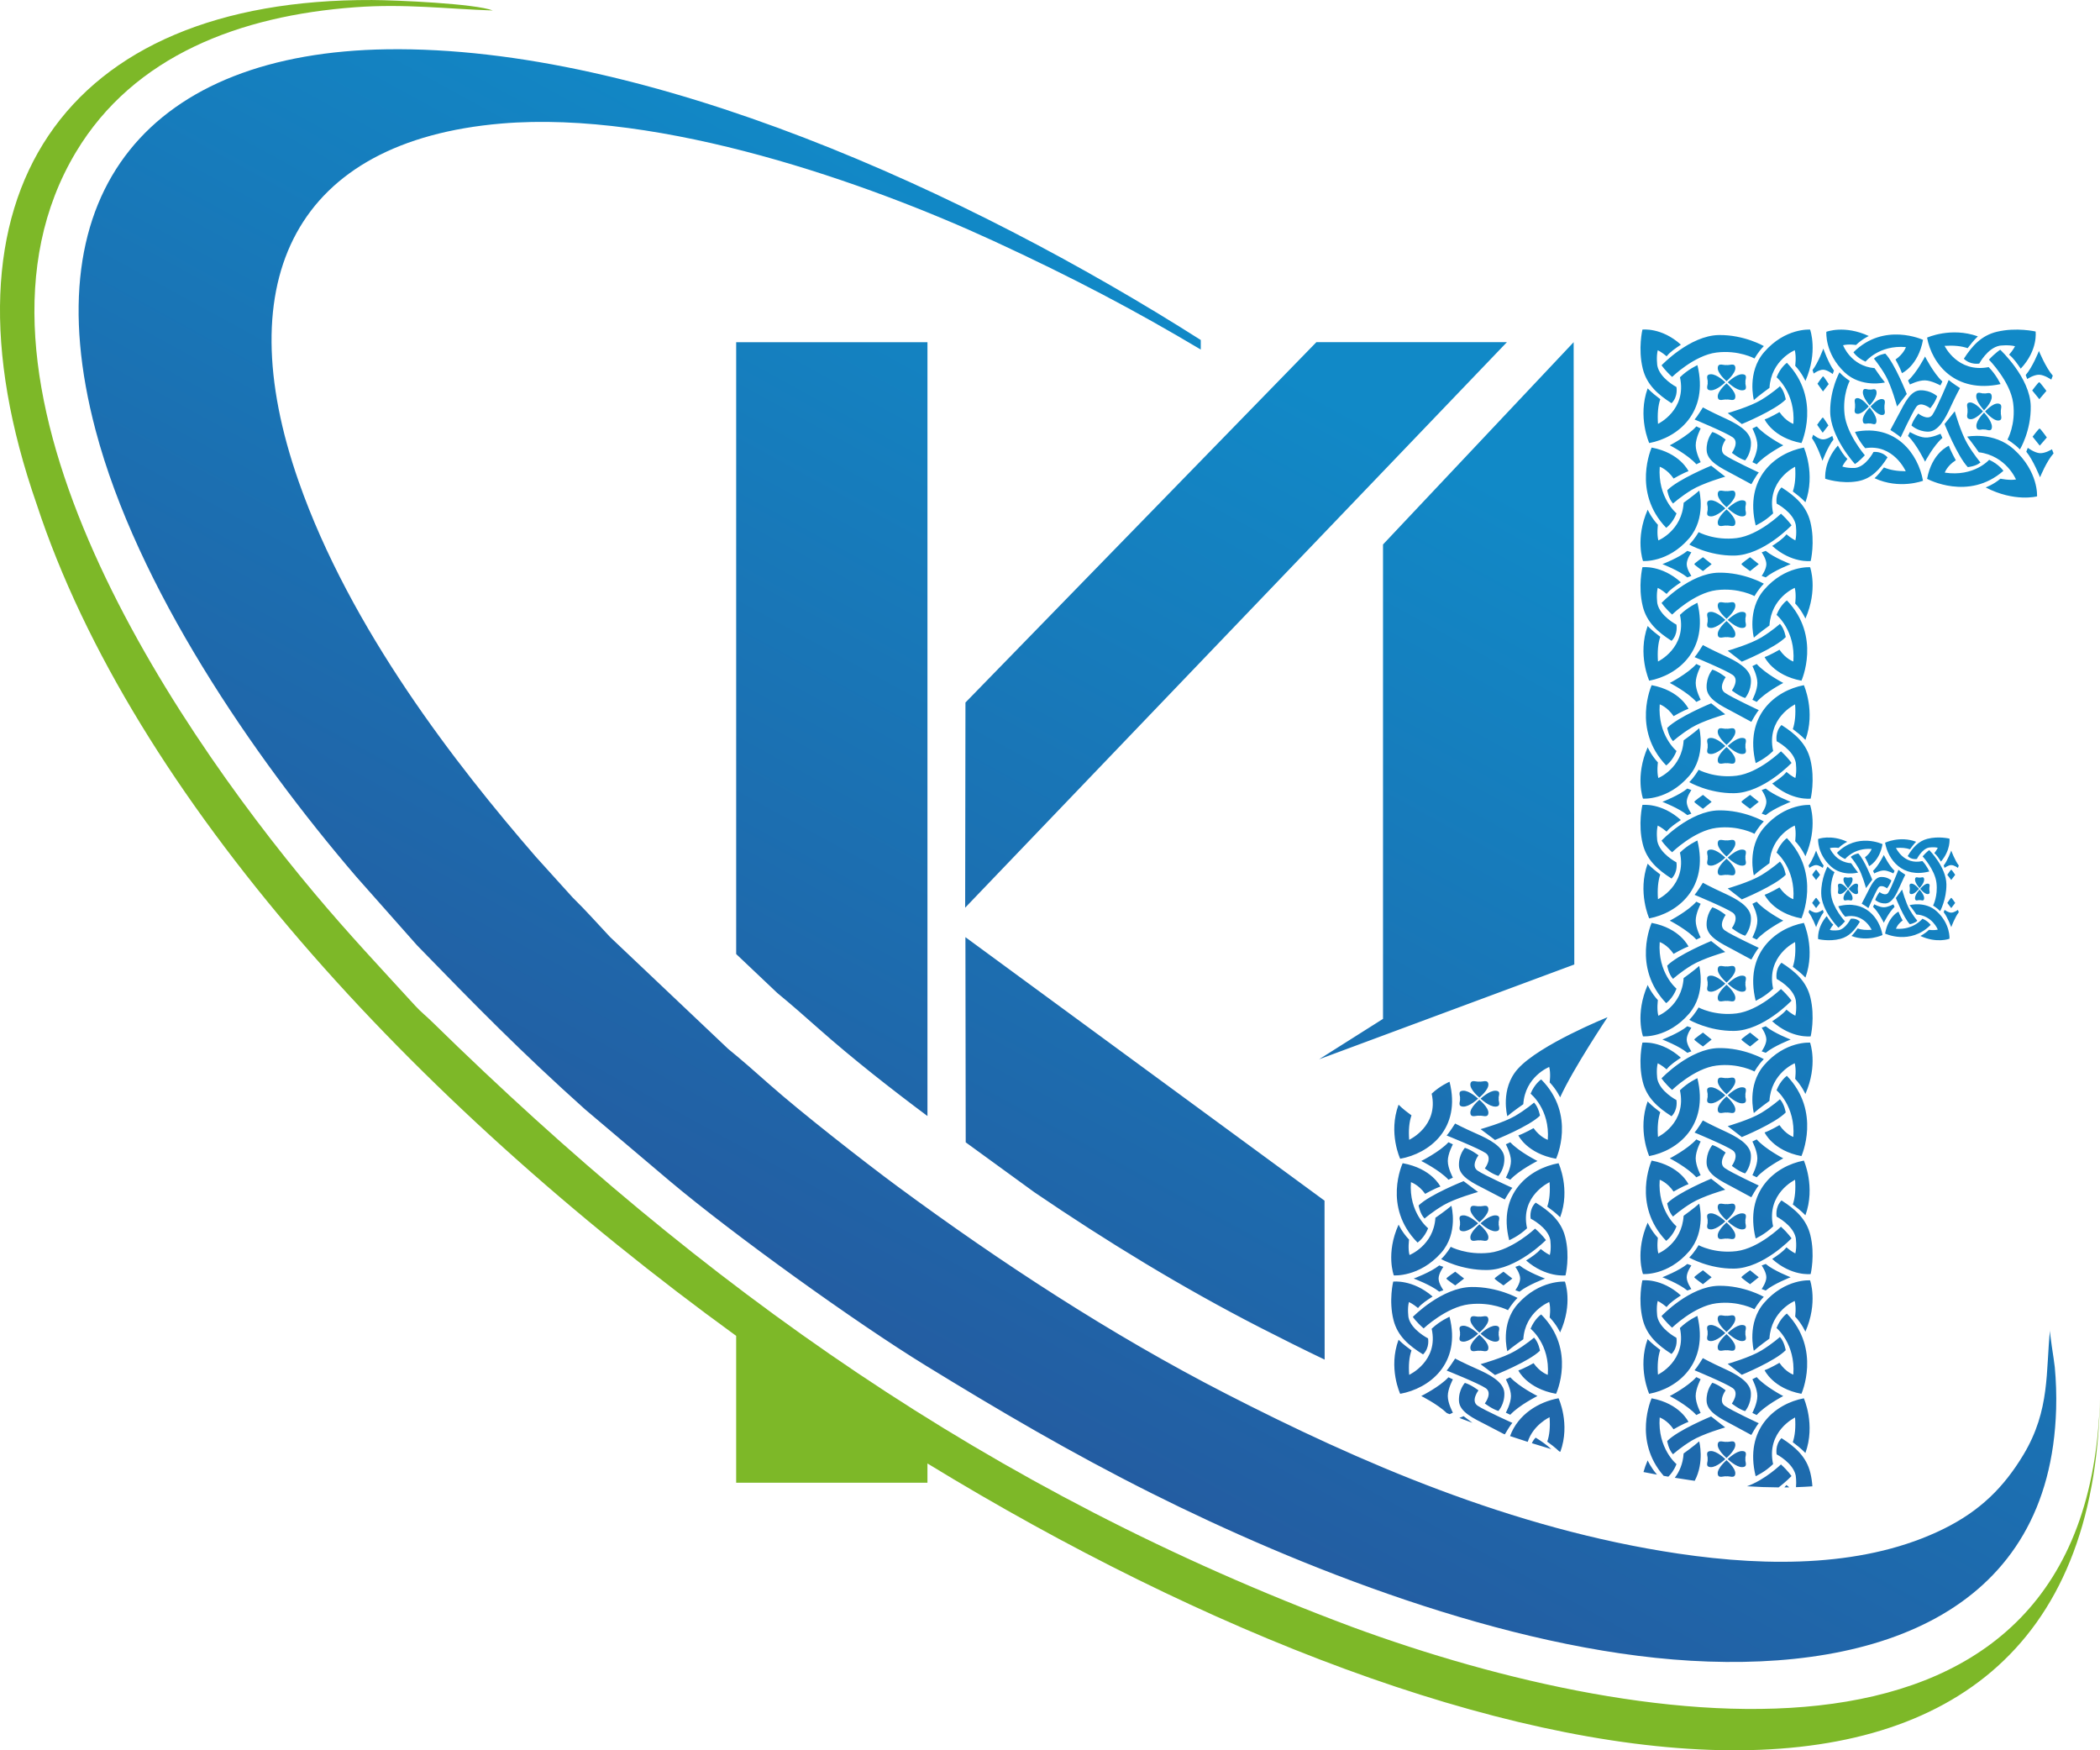
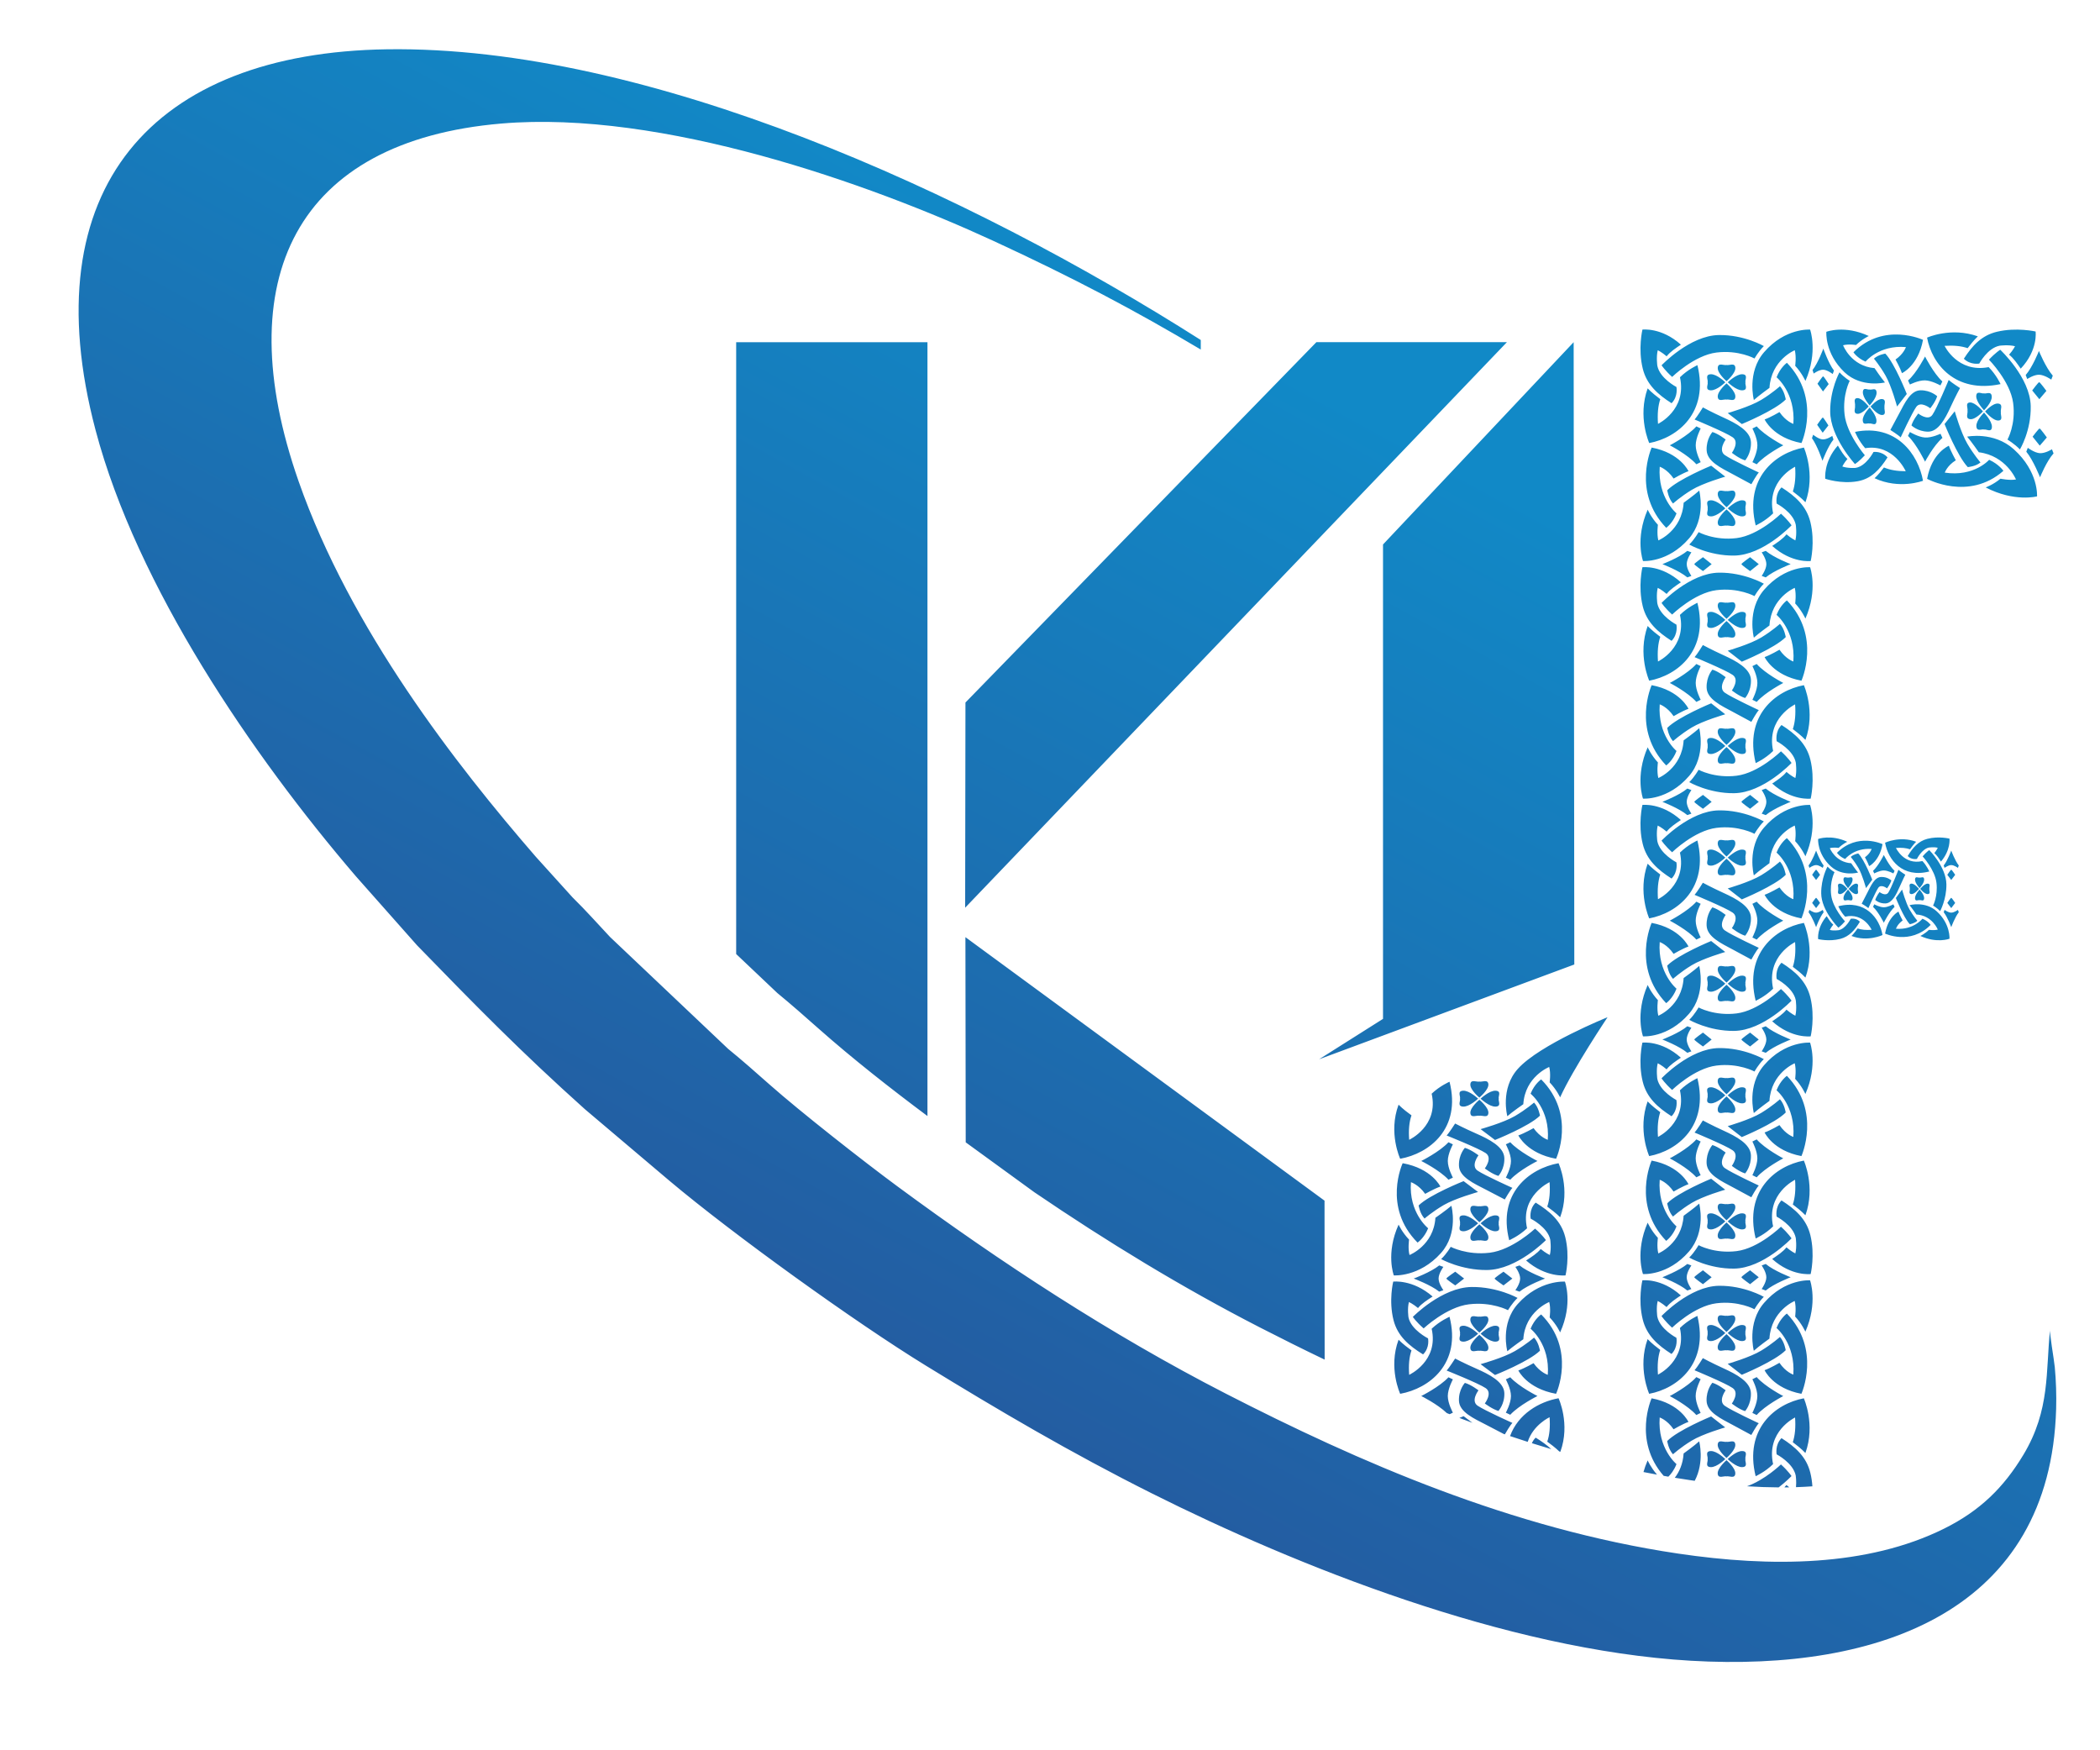
<svg xmlns="http://www.w3.org/2000/svg" xml:space="preserve" width="70.494mm" height="58.746mm" version="1.1" style="shape-rendering:geometricPrecision; text-rendering:geometricPrecision; image-rendering:optimizeQuality; fill-rule:evenodd; clip-rule:evenodd" viewBox="0 0 6582.68 5485.59">
  <defs>
    <style type="text/css">
   
    .fil1 {fill:#7DB828}
    .fil0 {fill:url(#id0)}
   
  </style>
    <linearGradient id="id0" gradientUnits="userSpaceOnUse" x1="2707.81" y1="4357.22" x2="4358.57" y2="1340.03">
      <stop offset="0" style="stop-opacity:1; stop-color:#245BA0" />
      <stop offset="1" style="stop-opacity:1; stop-color:#1189C7" />
    </linearGradient>
  </defs>
  <g id="Слой_x0020_1">
    <g id="_3157494641808">
      <path class="fil0" d="M2907.22 1072.57l0 2425.17c-115.31,-86.09 -234.25,-179.32 -340.27,-273.12 -43.05,-38.08 -86.05,-76.12 -130.5,-112.57l-128.83 -122.04 0 -1917.44 599.6 0zm3519.15 3092.81c-14.24,131.1 1.2,253.01 -84.08,394.46 -61.67,102.32 -135.57,174.95 -247.79,230.76 -241.32,119.99 -544.44,121.41 -833.75,78.53 -521.35,-77.26 -1002.53,-287.94 -1418.67,-501.57 -360.25,-184.93 -706.38,-411.57 -1028.4,-648.96 -107.05,-78.92 -304.86,-234.16 -401.19,-319.38 -45.48,-40.25 -85.97,-76.13 -130.12,-112.03l-369.99 -350.49c-41.29,-43.85 -72.09,-79.39 -117.77,-124.33l-115 -127.17c-249.66,-288.05 -581.17,-712.83 -743.48,-1176.47 -222.33,-635.07 -7.44,-1066.88 635.76,-1121.6 502.64,-42.78 1152.06,187.87 1541.82,367.69 251.53,116.04 446.98,219.59 650.24,340.64l0 -29.9c-729.19,-463.51 -1734.67,-922.93 -2550.85,-911.11 -733.17,10.63 -1114.41,435.37 -913.38,1194.22 129.81,490.01 490.98,1018.83 816.3,1398.15l191.44 216.07c186.11,191.44 325.42,333.7 525.93,513.4l265.51 224.73c198.61,167.16 583.19,444.01 803.09,578.83 228.4,140.1 453.41,272.76 709.38,400.93 449.32,225 1107.96,490.24 1688.47,524.12 594.59,34.69 1127.08,-159.03 1145.37,-789.2 1.27,-42.87 -0.33,-89.04 -4.25,-130.88 -2.35,-25.13 -17.61,-108.8 -14.6,-119.4zm-733.62 -1439.9c-1.48,0 -12.38,16.22 -12.38,16.22l12.38 16.22 12.35 -16.22c0,0 -10.89,-16.22 -12.35,-16.22zm0 88.15c-1.48,0 -12.38,16.22 -12.38,16.22l12.38 16.21 12.35 -16.21c0,0 -10.89,-16.22 -12.35,-16.22zm-23.62 45.48l2.64 -7.57c0,0 11.7,8.74 20.97,8.74 9.26,0 20.96,-8.74 20.96,-8.74l2.65 7.57c-12.08,15.16 -23.62,46.65 -23.62,46.65 0.01,0 -11.54,-31.49 -23.62,-46.65zm47.23 -146.68l-2.65 7.56c0,0 -11.7,-8.76 -20.96,-8.76 -9.27,0 -20.97,8.76 -20.97,8.76l-2.64 -7.56c12.07,-15.17 23.62,-46.66 23.62,-46.66 0.01,0 11.53,31.49 23.62,46.66zm222.36 16.88l-3.77 8.08c0,0 -16.74,-9.31 -29.94,-9.31 -13.25,0 -29.97,9.31 -29.97,9.31l-3.77 -8.08c17.28,-16.15 33.75,-49.71 33.75,-49.71 0,0 16.43,33.55 33.71,49.71zm0 112.9l-3.77 -8.07c0,0 -16.74,9.32 -29.94,9.32 -13.25,0 -29.97,-9.33 -29.97,-9.33l-3.77 8.08c17.28,16.16 33.75,49.71 33.75,49.71 0,0.01 16.43,-33.54 33.71,-49.71zm64.11 -26.85c0.52,11.51 10.2,4.39 14.3,5.81 4.14,-1.42 13.8,5.71 14.32,-5.81 0.51,-11.49 -14.32,-27.33 -14.32,-27.33 0.01,0.01 -14.81,15.83 -14.3,27.33zm28.62 -59.21c-0.52,-11.51 -10.19,-4.39 -14.32,-5.81 -4.1,1.42 -13.77,-5.71 -14.3,5.81 -0.51,11.5 14.3,27.32 14.3,27.32 0.01,0 14.84,-15.82 14.32,-27.32zm-40.01 13.14c-10,0.6 -3.82,11.73 -5.06,16.46 1.24,4.75 -4.94,15.88 5.05,16.47 9.98,0.59 23.73,-16.47 23.73,-16.47 0,0 -13.75,-17.05 -23.72,-16.46zm51.41 32.93c10,-0.59 3.81,-11.72 5.05,-16.47 -1.24,-4.73 4.95,-15.87 -5.05,-16.46 -9.99,-0.59 -23.75,16.46 -23.75,16.46 0,0 13.75,17.05 23.75,16.47zm-264.32 13.14c0.51,11.51 10.17,4.39 14.3,5.81 4.14,-1.42 13.8,5.71 14.31,-5.81 0.51,-11.49 -14.31,-27.33 -14.31,-27.33 0,0.01 -14.82,15.83 -14.3,27.33zm28.6 -59.21c-0.5,-11.51 -10.18,-4.39 -14.31,-5.81 -4.13,1.42 -13.78,-5.71 -14.3,5.81 -0.51,11.5 14.3,27.32 14.3,27.32 0,0 14.82,-15.82 14.31,-27.32zm-40.01 13.14c-9.99,0.6 -3.8,11.73 -5.04,16.46 1.24,4.75 -4.95,15.88 5.04,16.47 9.98,0.59 23.72,-16.47 23.72,-16.47 0.01,0 -13.74,-17.05 -23.72,-16.46zm51.44 32.93c9.96,-0.59 3.77,-11.72 5.03,-16.47 -1.26,-4.73 4.93,-15.87 -5.03,-16.46 -9.99,-0.59 -23.75,16.46 -23.75,16.46 0,0 13.73,17.05 23.75,16.47zm38.03 43.9c0,0 22.21,-50.35 30.97,-63.53 8.76,-13.19 27.63,1.53 27.63,1.53 0,0.02 10.08,-13.18 13.46,-24.8 0,0 -12.14,-11.63 -32.33,-10.85 -20.19,0.77 -31.67,27.15 -43.1,49.57 -11.44,22.5 -17.52,34.14 -17.52,34.14 0,0 16.18,9.3 20.89,13.94zm94.28 -120.19c0,0 -22.9,58.17 -31.65,71.35 -8.77,13.17 -27.6,-1.56 -27.6,-1.56 0,0 -10.1,13.18 -13.47,24.82 0,0 12.1,11.63 32.3,10.84 20.21,-0.76 33.67,-27.9 43.78,-51.17 10.09,-23.25 18.19,-38.76 18.19,-38.76 0,0 -16.84,-10.86 -21.55,-15.52zm59.25 159.74c0,0 -12.12,-13.99 -24.23,-34.9 -12.12,-20.94 -23.58,-62.82 -23.58,-62.82l-19.52 26.38c0,0 24.23,62 43.75,82.17 0,0.01 14.84,-2.33 23.58,-10.84zm-208.74 -200.04c0,0 12.11,13.94 24.24,34.88 12.1,20.94 23.57,62.81 23.57,62.81l19.52 -26.36c0,0 -24.24,-62.02 -43.76,-82.2 0,0 -14.83,2.33 -23.57,10.88zm141.72 -28.14c17.39,-1.34 32.05,0 43.98,4.24 3.9,-5.51 11.77,-16.17 19.19,-23.6 -50.68,-19.23 -97.28,2.95 -97.28,2.95 9.44,53.2 54.07,111.91 138.61,90.16 0,0 -7.36,-17.53 -21.54,-32.65 -58.28,13.31 -82.96,-41.11 -82.96,-41.11zm-34.11 268.4c0,0 78.76,37.48 142.8,-27.19 0,0 -7.87,-12.09 -25.74,-19.36 0,0 -27.82,35.66 -82.96,31.43 0,0 4.2,-13.89 21,-25.98 0,0 -9.45,-16.95 -13.13,-27.81 0,0 -32.54,15.72 -41.98,68.9zm172.54 -70.37c0,0 20.21,-36.74 19.66,-83.9 -0.63,-54.58 -53.82,-107.47 -53.82,-107.47 0,0.02 -8.85,6.04 -20.7,19.77 0,0 38.49,41.48 43.4,82.99 4.91,41.48 -10.62,71.21 -10.62,71.21 0,0 12.25,7.04 22.08,17.41zm-40.08 -226.59c-28.53,7.4 -45.85,28.02 -61.59,53.94 12.34,12.74 28.88,9.06 28.88,9.06 0,0.01 15.25,-30.95 37.73,-35.7 0,0 15.93,-2.39 27.7,0.79 0,0 -3.39,7.54 -10.82,16.62 7.79,6.29 14.54,17.01 20.69,26.7 31.22,-36.4 26.84,-72 26.84,-72 0,0 -34.02,-8.58 -69.42,0.59zm69.42 313.15c0,0 -39.45,15.15 -91.38,-8.78 0,0 13.82,-6.39 26.98,-19.13 0,0 15.93,2.39 27.7,-0.79 0,0 -17.15,-44.14 -67,-47.35 0,0.02 -14,-20.42 -21.63,-29.19 0,0 49.16,-13.53 85.15,19.15 43.65,39.63 40.18,86.1 40.18,86.1zm-244.02 -28.06c-17.39,1.34 -32.06,-0.02 -43.99,-4.24 -3.9,5.52 -11.73,16.15 -19.2,23.58 50.7,19.25 97.31,-2.92 97.31,-2.92 -9.47,-53.22 -54.08,-111.92 -138.61,-90.17 0,0.01 7.34,17.53 21.51,32.64 58.3,-13.3 82.97,41.11 82.98,41.11zm34.12 -268.41c0,0 -78.75,-37.47 -142.79,27.2 0,0 7.86,12.1 25.7,19.34 0,0 27.83,-35.67 82.97,-31.45 0.01,0 -4.21,13.91 -20.99,26.01 0.01,0 9.43,16.93 13.12,27.83 0,0 32.53,-15.72 42,-68.92zm-172.55 70.36c0,0 -20.21,36.74 -19.65,83.92 0.65,54.56 53.82,107.44 53.82,107.44 0,0 8.87,-6.01 20.69,-19.76 0,0 -38.47,-41.48 -43.4,-82.97 -4.9,-41.49 10.64,-71.21 10.64,-71.21 0,0 -12.26,-7.06 -22.1,-17.42zm40.07 226.58c28.53,-7.39 45.87,-27.99 61.58,-53.93 -12.29,-12.74 -28.86,-9.07 -28.86,-9.07 0,0 -15.26,30.95 -37.73,35.69 0,0 -15.93,2.41 -27.68,-0.78 0,0 3.37,-7.51 10.81,-16.61 -7.79,-6.28 -14.53,-17.02 -20.67,-26.69 -31.24,36.41 -26.84,72 -26.84,72 0,0 33.99,8.57 69.38,-0.62zm-69.38 -313.12c0,0 39.44,-15.17 91.39,8.76 0,0 -13.87,6.38 -27.01,19.12 0,0 -15.93,-2.38 -27.68,0.81 0,0 17.13,44.12 66.99,47.32 0,0 14,20.44 21.62,29.18 0,0.03 -49.15,13.57 -85.16,-19.11 -43.65,-39.64 -40.14,-86.1 -40.14,-86.1zm417.26 96.02c-1.46,0 -12.36,16.22 -12.36,16.22l12.36 16.22 12.36 -16.22c0,0 -10.87,-16.22 -12.36,-16.22zm0 88.15c-1.46,0 -12.36,16.22 -12.36,16.22l12.36 16.21 12.36 -16.21c0,0 -10.87,-16.22 -12.36,-16.22zm-23.61 45.48l2.64 -7.57c0,0 11.71,8.74 20.96,8.74 9.26,0 20.98,-8.74 20.98,-8.74l2.65 7.57c-12.08,15.16 -23.63,46.65 -23.63,46.65 0,0 -11.5,-31.49 -23.61,-46.65zm47.24 -146.68l-2.65 7.56c0,0 -11.72,-8.76 -20.98,-8.76 -9.25,0 -20.96,8.76 -20.96,8.76l-2.64 -7.56c12.1,-15.17 23.61,-46.66 23.61,-46.66 0,0 11.55,31.49 23.63,46.66zm294.63 -1535.09l-4.66 12.38c0,0 -21.4,-14.92 -38.1,-15.32 -16.57,-0.38 -37.34,13.41 -37.34,13.41l-4.78 -12.47c21.31,-24.26 41.47,-75.36 41.47,-75.36 0,0 21.23,51.9 43.41,77.35zm-82.98 238.31l4.63 -12.19c0,0 21.09,15.74 37.79,16.8 16.8,1.06 38.02,-12.18 38.02,-12.18l4.99 12.94c-21.85,23.87 -42.34,74.83 -42.34,74.83 0,0 -21.24,-53.77 -43.09,-80.21zm41.72 -72.69c-2.63,-0.15 -21.99,25.6 -21.99,25.6l22.48 28.1 22.18 -25.63c0,0 -19.98,-27.93 -22.66,-28.06zm-1.31 -145.22c-2.62,-0.08 -21.91,25.95 -21.91,25.95l22.41 27.39 22.09 -26.01c0,0 -19.92,-27.27 -22.6,-27.33zm-667.16 -157.86c0,0 56.83,-22.14 133.06,13.21 0,0 -20.64,9.37 -40.16,28.13 0.01,0 -23.34,-3.73 -40.47,0.84 0,0 24.62,65.42 98.67,71.73 0,0 21.08,31.25 32.63,44.82 0,0.01 -74.1,18.06 -126.8,-31.97 -62.4,-59.28 -56.93,-126.76 -56.92,-126.76zm98.14 468.38c42.89,-7.59 69.35,-36.92 93.6,-74.82 -18.83,-20.76 -44.01,-16.9 -44.01,-16.9 0,0 -23.23,45.29 -56.86,49.89 0,0 -23.58,1.73 -40.82,-4.42 0,0.02 5.02,-10.85 16.03,-23.66 -11.38,-10.24 -21.14,-26.96 -29.99,-41.97 -45.48,50.8 -39.56,104.05 -39.56,104.05 0.01,0.02 49.23,17.1 101.61,7.83zm-56.93 -341.36c0,0 -29.51,53.15 -29.22,122.55 0.36,80.63 77.64,164.93 77.64,164.93 0,0.01 13.21,-8.1 31.03,-27.57 0,0 -56.78,-66.04 -63.59,-128.21 -6.81,-61.84 16.16,-105.07 16.16,-105.07 0,0 -17.85,-10.98 -32.03,-26.62zm261.77 -101.83c0,0 -122.04,-56.88 -218.03,38.95 0,0.01 11.5,18.1 37.92,29.32 0,0.02 41.96,-52.77 126.49,-45.59 0,0 -6.56,21.06 -32.6,39.01 0,0.03 14.55,26.01 20.22,42.71 0,0 51.01,-22.95 66,-104.41zm-54.16 411.76c-27.18,-0.05 -49.91,-3.91 -68.25,-11.82 -6,7.98 -18.05,23.32 -29.43,33.73 78.02,36.27 151.82,8.02 151.82,8.02 -15.06,-84.28 -84.99,-179.14 -213.16,-153.21 0,0.01 10.79,26.98 31.85,51.13 88.84,-14.5 127.16,72.14 127.16,72.14zm411.59 78.79c0,0 -70.38,18.94 -161.04,-28 0,0 23.77,-8.43 46.47,-27.4 0,0 27.86,6.1 48.56,2.47 0,0.02 -30.63,-74.5 -116.53,-85.27 0.02,0 -23.77,-34.23 -36.6,-48.97 0,0 83.35,-17.14 146.35,39.61 78.4,70.63 72.79,147.56 72.79,147.56zm-125.89 -515.86c-48.45,11.63 -77.42,44.01 -103.52,84.51 20.6,20.46 48.37,15.15 48.37,15.15 0,0.01 25.62,-48.8 64,-56.04 0,0 27.53,-3.61 48.07,1.69 0,0 -5.83,12.09 -18.7,26.56 13.65,10.32 25.57,27.86 36.51,43.75 55.03,-58.41 46.64,-116.45 46.64,-116.45 0,0 -60.15,-13.88 -121.37,0.84zm72.24 368.76c0,0 35.5,-58.35 33.84,-135.94 -1.87,-89.37 -95.61,-176.51 -95.61,-176.51 0,0 -15.16,9.48 -35.3,31.1 0,0 66.77,68.05 75.8,135.58 9.12,67.95 -17.8,114.94 -17.8,114.94 0,0 21.56,12.77 39.06,30.83zm-290.92 92.16c0,0 129.81,70.84 239.11,-25.04 0,0 -13.82,-20.71 -44.68,-34.63 0,0 -47.17,54.11 -139.03,40.23 0.01,0 6.86,-21.5 34.55,-38.71 0,0 -15.67,-27.94 -21.75,-45.54 0,0 -53.01,21.32 -68.2,103.7zm54.77 -416.8c28.36,-1.84 52.49,0.46 72.29,7.28 6.47,-8.62 19.53,-25.31 31.98,-36.98 -84.04,-30.22 -159.18,3.96 -159.18,3.96 15.14,82.22 87.83,175.76 230.36,145.61 0,0 -12.87,-28.5 -37.26,-53.23 -97.62,18.97 -138.2,-66.65 -138.19,-66.65zm-221.51 40.15c0,0 18.22,21.25 36.54,53.24 18.47,32.25 36,96.67 36,96.67l30.45 -39.17c0,0 -37.47,-95.59 -67.29,-126.55 0,0.01 -22.46,3.2 -35.7,15.82zm333.98 325.28c0,0 -20.64,-23.83 -41.15,-58.65 -20.33,-34.49 -39.48,-101.72 -39.48,-101.72l-31.96 40.02c0,0 40.11,100.45 72.81,134.94 0,0.01 25,-1.9 39.79,-14.6zm-99.64 -258.51c0,0 -37.11,89.65 -51.21,109.6 -14.07,19.85 -44.12,-4.44 -44.12,-4.44 0,0 -16.01,19.61 -21.34,37.3 0,0 19.15,19.03 51.4,19.6 32.63,0.63 54.49,-40.86 70.96,-76.72 16.51,-35.95 29.83,-59.93 29.83,-59.93 0,0 -27.8,-17.91 -35.52,-25.42zm-150.51 180.02c0,0 34.93,-75.74 48.77,-95.48 13.89,-19.81 44,4.26 44,4.26 0,0 16.26,-19.85 21.67,-37.77 0,0 -19.53,-18.79 -51.77,-18.65 -31.91,0.13 -49.91,39.94 -67.76,73.56 -17.8,33.54 -27.22,50.81 -27.22,50.81 0,0 25,15.7 32.3,23.27zm-58.46 -70.22c15.27,-0.18 5.84,-17.51 7.78,-24.64 -1.88,-7.3 7.62,-23.79 -7.62,-25.29 -15.16,-1.48 -36.02,23.4 -36.02,23.4 0,0 20.66,26.7 35.86,26.53zm-77.07 -52.91c-14.76,0.33 -5.71,17.26 -7.59,24.28 1.8,7.17 -7.43,23.36 7.34,24.95 14.87,1.6 35.53,-23.1 35.53,-23.1 0,0 -20.43,-26.44 -35.28,-26.13zm60.01 -17.5c-0.74,-17.38 -15.37,-7.13 -21.52,-9.48 -6.19,1.95 -20.59,-9.24 -21.44,7.97 -0.84,17.21 21.22,41.81 21.22,41.81 0,0 22.44,-22.93 21.74,-40.3zm-43.36 87.26c0.66,17.33 15.19,7.39 21.37,9.87 6.23,-1.84 20.78,9.72 21.62,-7.67 0.88,-17.35 -21.39,-42.29 -21.39,-42.29 0,0 -22.32,22.78 -21.6,40.09zm424.46 0.48c17.31,-0.14 6.46,-18.66 8.56,-26.23 -2.2,-7.77 8.42,-25.32 -8.87,-26.96 -17.19,-1.62 -40.55,24.83 -40.55,24.83 0,0 23.64,28.49 40.86,28.36zm-87.78 -56.57c-16.68,0.3 -6.29,18.36 -8.35,25.84 2.11,7.61 -8.18,24.81 8.53,26.57 16.84,1.74 40,-24.47 40,-24.47 0,0 -23.39,-28.22 -40.18,-27.94zm67.73 -18.47c-1,-18.5 -17.42,-7.61 -24.44,-10.13 -7,2.06 -23.38,-9.87 -24.19,8.42 -0.78,18.28 24.43,44.57 24.43,44.57 0,0 25.17,-24.34 24.19,-42.86zm-48.24 92.79c0.96,18.46 17.29,7.91 24.32,10.57 7.02,-1.92 23.62,10.43 24.42,-8.09 0.79,-18.49 -24.67,-45.08 -24.67,-45.08 0,0 -25.01,24.17 -24.06,42.6zm-106.32 36.76l-6.17 -13.05c0,0 -27.09,13.05 -48.34,11.81 -21.08,-1.26 -47.53,-17.21 -47.53,-17.21l-5.95 12.15c27.26,26.67 53.49,80.75 53.49,80.75 0,0 26.48,-50.77 54.51,-74.46zm-0.27 -176.93l-6.11 12.42c0,0 -27.01,-15.26 -48.15,-15.85 -21,-0.57 -47.37,12.97 -47.37,12.97l-5.9 -12.56c27.16,-24.08 53.26,-75.2 53.26,-75.2 0,0 26.33,52.38 54.26,78.21zm-339.82 -34.29l-3.88 11.02c0,0 -16.7,-13.22 -29.91,-13.54 -13.09,-0.29 -29.73,12.01 -29.73,12.01l-3.6 -11.07c17.19,-21.63 33.85,-67.09 33.85,-67.09 0.02,0 16.08,46.11 33.26,68.68zm-68.94 212.06l3.79 -10.85c0,0 16.51,13.85 29.69,14.67 13.27,0.84 30.22,-11.01 30.22,-11.01l3.74 11.44c-17.57,21.32 -34.48,66.69 -34.48,66.69 0,0 -16.06,-47.59 -32.96,-70.94zm34.02 -64.8c-2.09,-0.1 -17.76,22.86 -17.76,22.86l17.4 24.84 17.87 -22.91c0,0 -15.39,-24.67 -17.51,-24.79zm1 -129.04c-2.1,-0.06 -17.71,23.16 -17.71,23.16l17.35 24.24 17.83 -23.16c0,0 -15.35,-24.19 -17.46,-24.24zm-1174.41 3137.07l13.83 6.58c0,0 -15.96,29.13 -15.96,52.15 0,23.04 15.96,52.16 15.96,52.16l-10.09 4.8 -8.88 -3.46c-29.11,-28.08 -80.16,-53.51 -80.16,-53.51 0,0 57.58,-28.64 85.3,-58.74zm193.69 0l-13.85 6.58c0,0 16.01,29.13 16.01,52.15 0,23.04 -16.01,52.16 -16.01,52.16l13.85 6.58c27.71,-30.07 85.26,-58.74 85.26,-58.74 0.01,0 -57.55,-28.64 -85.26,-58.74zm-46.05 -111.67c19.75,-0.91 7.51,-17.73 9.97,-24.9 -2.47,-7.18 9.78,-24.01 -9.97,-24.94 -19.73,-0.87 -46.89,24.94 -46.89,24.94 0,-0.01 27.15,25.8 46.89,24.9zm-101.61 -49.85c-19.73,0.93 -7.48,17.76 -9.94,24.94 2.47,7.17 -9.8,24 9.94,24.9 19.77,0.9 46.89,-24.9 46.89,-24.9 0,-0.01 -27.13,-25.81 -46.89,-24.94zm22.56 69.72c1.03,17.41 20.1,6.63 28.26,8.8 8.15,-2.17 27.24,8.61 28.26,-8.79 1.01,-17.41 -28.26,-41.36 -28.26,-41.36 0,0 -29.26,23.95 -28.26,41.35zm56.51 -89.58c-1.02,-17.39 -20.1,-6.6 -28.26,-8.78 -8.16,2.18 -27.23,-8.61 -28.26,8.78 -1,17.42 28.26,41.36 28.26,41.36 0,0 29.26,-23.93 28.26,-41.36zm75.32 324.39c0,0 -86.43,-38.69 -109.05,-53.94 -22.56,-15.27 2.67,-48.09 2.67,-48.09 0.01,0 -22.59,-17.59 -42.56,-23.46 0,0 -19.96,21.11 -18.62,56.28 1.33,35.21 46.59,55.17 85.08,75.07 29.25,15.12 47.79,24.85 55.05,28.67l3.8 1.29c2.26,-3.95 16.3,-28.28 23.63,-35.81zm-206.2 -164.19c0,0 99.78,39.86 122.39,55.13 22.61,15.26 -2.66,48.07 -2.66,48.07 0,0 22.6,17.58 42.56,23.45 0,0 19.96,-21.1 18.63,-56.26 -1.34,-35.22 -47.88,-58.67 -87.8,-76.27 -39.9,-17.56 -66.49,-31.66 -66.49,-31.66 0,0 -18.65,29.33 -26.63,37.55zm274.02 -103.21c0,0 -23.94,21.12 -59.87,42.22 -35.91,21.11 -107.73,41.05 -107.73,41.05l45.23 34.02c0,0 106.41,-42.21 140.97,-76.23 0,0 -3.97,-25.82 -18.61,-41.06zm-193.05 267.16l-27.75 -20.85c0,0 -5.03,2 -13.27,5.47 13.66,5.2 27.32,10.32 41.02,15.38zm-198.37 -150.42c-2.31,-30.29 0.01,-55.83 7.26,-76.61 -9.44,-6.79 -27.73,-20.45 -40.48,-33.43 -32.97,88.24 5.05,169.47 5.05,169.47 91.29,-16.46 192.02,-94.19 154.68,-241.42 0,0 -30.08,12.81 -56.03,37.49 22.84,101.5 -70.48,144.49 -70.48,144.49zm460.44 59.44c0,0 64.3,-137.19 -46.66,-248.72 0,0 -20.75,13.72 -33.19,44.79 0,-0.01 61.2,48.45 53.92,144.49 0,0 -23.86,-7.32 -44.59,-36.59 0,0 -29.04,16.46 -47.7,22.86 0.01,0 26.97,56.7 118.22,73.16zm-120.7 -300.52c0,0 -63.01,-35.2 -143.96,-34.24 -93.63,1.14 -184.35,93.76 -184.35,93.76 0,0 10.35,15.43 33.89,36.03 0,0 71.2,-67.03 142.38,-75.58 71.16,-8.56 122.13,18.49 122.13,18.49 0,0 12.13,-21.35 29.91,-38.46zm-388.75 69.79c12.71,49.67 48.07,79.84 92.56,107.27 21.84,-21.48 15.56,-50.29 15.56,-50.29 0,0 -53.1,-26.58 -61.25,-65.7 0,0 -4.12,-27.75 1.37,-48.24 0,0 12.9,5.91 28.48,18.87 10.79,-13.59 29.2,-25.32 45.78,-36.05 -62.43,-54.37 -123.5,-46.75 -123.5,-46.75 0,0 -14.72,59.23 1,120.89zm537.24 -120.89c0,0 25.96,68.74 -15.05,159.18 0,0 -10.95,-24.12 -32.83,-47.02 0,0 4.09,-27.75 -1.36,-48.24 0.01,0 -75.72,29.88 -81.19,116.7 0,-0.01 -35.05,24.37 -50.1,37.64 0.01,0 -23.23,-85.6 32.83,-148.31 67.96,-76.02 147.71,-69.95 147.71,-69.95zm-48.14 424.99c2.29,30.27 -0.04,55.8 -7.29,76.6 8.8,6.31 25.22,18.57 37.72,30.7l3.39 0.97c31.86,-87.6 -5.68,-167.69 -5.68,-167.69 -61.3,11.04 -126.88,49.73 -152.01,118.57 18.4,6.18 36.85,12.2 55.34,18.1 17.24,-53.6 68.54,-77.25 68.54,-77.25zm5.25 99.94c-14.17,-13.18 -30.73,-24.78 -48.82,-35.94 -5.62,5.53 -9.37,11.52 -11.85,17.41 20.18,6.34 40.4,12.53 60.67,18.54zm-328.75 -534.54c0,2.59 27.83,21.53 27.83,21.53l27.85 -21.53 -27.85 -21.52c0,0 -27.83,18.94 -27.83,21.52zm151.24 0c0,2.59 27.81,21.53 27.81,21.53l27.84 -21.53 -27.84 -21.52c0,0 -27.81,18.94 -27.81,21.52zm78.06 41.12l-13.01 -4.59c0,0 15.01,-20.41 15.01,-36.53 0,-16.15 -15.01,-36.52 -15.01,-36.52l13.01 -4.63c26.01,21.08 80.01,41.15 80.01,41.15 0,0 -54,20.07 -80.01,41.12zm-251.66 -82.28l12.99 4.62c0,0 -15.01,20.38 -15.01,36.53 0,16.12 15.01,36.53 15.01,36.53l-12.99 4.59c-26.02,-21.06 -80.03,-41.12 -80.03,-41.12 0,0 54.01,-20.07 80.03,-41.15zm28.98 -386.01l13.83 6.58c0,0 -15.96,29.12 -15.96,52.14 0,23.02 15.96,52.16 15.96,52.16l-13.83 6.57c-27.72,-30.09 -85.3,-58.74 -85.3,-58.74 0,0 57.58,-28.67 85.3,-58.73zm193.69 0l-13.85 6.58c0,0 16.01,29.12 16.01,52.14 0,23.02 -16.01,52.16 -16.01,52.16l13.85 6.57c27.71,-30.09 85.26,-58.74 85.26,-58.74 0.01,0 -57.55,-28.67 -85.26,-58.73zm-46.05 -111.68c19.75,-0.91 7.51,-17.73 9.97,-24.91 -2.47,-7.17 9.78,-24.03 -9.97,-24.91 -19.73,-0.91 -46.89,24.91 -46.89,24.91 0,-0.02 27.15,25.8 46.89,24.91zm-101.61 -49.84c-19.73,0.9 -7.48,17.75 -9.94,24.92 2.47,7.18 -9.8,24.01 9.94,24.91 19.77,0.89 46.89,-24.91 46.89,-24.91 0,-0.02 -27.13,-25.82 -46.89,-24.92zm22.56 69.72c1.03,17.41 20.1,6.6 28.26,8.79 8.15,-2.19 27.24,8.62 28.26,-8.78 1.01,-17.43 -28.26,-41.35 -28.26,-41.35 0,-0.01 -29.26,23.91 -28.26,41.34zm56.51 -89.58c-1.02,-17.42 -20.1,-6.62 -28.26,-8.79 -8.16,2.17 -27.23,-8.63 -28.26,8.79 -1,17.4 28.26,41.33 28.26,41.33 0,0 29.26,-23.93 28.26,-41.33zm22.54 460.35c19.75,-0.89 7.51,-17.73 9.97,-24.92 -2.47,-7.18 9.78,-24 -9.97,-24.89 -19.73,-0.91 -46.89,24.89 -46.89,24.89 0,0 27.15,25.83 46.89,24.92zm-101.61 -49.82c-19.73,0.89 -7.48,17.71 -9.94,24.89 2.47,7.19 -9.8,24.04 9.94,24.92 19.77,0.91 46.89,-24.92 46.89,-24.92 0,0 -27.13,-25.8 -46.89,-24.89zm22.56 69.7c1.03,17.42 20.1,6.59 28.26,8.79 8.15,-2.19 27.24,8.63 28.26,-8.79 1.01,-17.41 -28.26,-41.35 -28.26,-41.35 0,0 -29.26,23.94 -28.26,41.35zm56.51 -89.58c-1.02,-17.41 -20.1,-6.64 -28.26,-8.81 -8.16,2.17 -27.23,-8.6 -28.26,8.81 -1,17.39 28.26,41.33 28.26,41.33 0,0 29.26,-23.94 28.26,-41.33zm75.32 -66.28c0,0 -86.43,-38.7 -109.05,-53.95 -22.56,-15.22 2.67,-48.09 2.67,-48.09 0.01,0 -22.59,-17.58 -42.56,-23.44 0,0 -19.96,21.09 -18.62,56.31 1.33,35.17 46.59,55.16 85.08,75.04 38.57,19.94 58.54,30.51 58.54,30.51 0,0 15.96,-28.16 23.94,-36.37zm-206.2 -164.2c0,0 99.78,39.88 122.39,55.11 22.61,15.27 -2.66,48.1 -2.66,48.1 0,0 22.6,17.6 42.56,23.48 0,0 19.96,-21.13 18.63,-56.31 -1.34,-35.2 -47.88,-58.64 -87.8,-76.24 -39.9,-17.58 -66.49,-31.66 -66.49,-31.66 0,0 -18.65,29.33 -26.63,37.52zm274.02 -103.19c0,0 -23.94,21.09 -59.87,42.22 -35.91,21.11 -107.73,41.04 -107.73,41.04l45.23 34.02c0,0 106.41,-42.22 140.97,-76.23 0,0 -3.97,-25.8 -18.61,-41.05zm-343.17 363.56c0,0 23.93,-21.1 59.85,-42.22 35.93,-21.12 107.74,-41.04 107.74,-41.04l-45.22 -34.03c0,0 -106.41,42.24 -141.01,76.23 0.01,0 4.01,25.81 18.65,41.06zm-48.26 -246.83c-2.31,-30.29 0.01,-55.82 7.26,-76.61 -9.44,-6.8 -27.73,-20.46 -40.48,-33.45 -32.97,88.28 5.05,169.47 5.05,169.47 91.29,-16.47 192.02,-94.18 154.68,-241.4 0,0 -30.08,12.79 -56.03,37.5 22.84,101.48 -70.48,144.48 -70.48,144.48zm460.44 59.42c0,-0.01 64.3,-137.17 -46.66,-248.7 0,0 -20.75,13.69 -33.19,44.8 0,0 61.2,48.47 53.92,144.48 0,0 -23.86,-7.33 -44.59,-36.6 0,0 -29.04,16.46 -47.7,22.86 0.01,-0.02 26.97,56.68 118.22,73.15zm161.41 -443.6c0,0 -107.68,160.74 -148.69,251.16 0,0 -10.95,-24.1 -32.83,-47 0,0 4.09,-27.75 -1.36,-48.25 0.01,0 -75.72,29.89 -81.19,116.7 0,0 -35.05,24.39 -50.1,37.66 0.01,-0.01 -23.23,-85.62 32.83,-148.31 67.96,-76.05 281.34,-161.96 281.34,-161.96zm-181.77 517c2.29,30.25 -0.04,55.79 -7.29,76.59 9.47,6.79 27.73,20.45 40.47,33.43 33,-88.25 -5.04,-169.47 -5.04,-169.47 -91.27,16.45 -192.01,94.2 -154.65,241.4 0,0 30.07,-12.8 55.99,-37.47 -22.8,-101.5 70.53,-144.48 70.53,-144.48zm-460.46 -59.46c0,0 -64.3,137.18 46.64,248.74 0,0 20.77,-13.73 33.2,-44.8 0,0 -61.2,-48.46 -53.93,-144.48 0,0 23.84,7.32 44.59,36.58 0,-0.01 29.05,-16.45 47.73,-22.87 0,-0.01 -26.98,-56.71 -118.23,-73.17zm120.67 300.52c0,0 63.04,35.21 143.96,34.23 93.64,-1.12 184.38,-93.72 184.38,-93.72 0,0 -10.34,-15.42 -33.91,-36.06 0,0 -71.18,67.05 -142.34,75.59 -71.19,8.55 -122.16,-18.48 -122.16,-18.48 0,0 -12.14,21.35 -29.94,38.44zm388.76 -69.79c-12.69,-49.67 -48.06,-79.83 -92.55,-107.27 -21.83,21.47 -15.56,50.31 -15.56,50.31 0,-0.01 53.1,26.57 61.27,65.71 0,0 4.09,27.71 -1.37,48.22 0,0 -12.91,-5.91 -28.5,-18.84 -10.79,13.56 -29.19,25.31 -45.79,36.01 62.46,54.39 123.52,46.75 123.52,46.75 0,0 14.7,-59.23 -1.02,-120.89zm-537.19 120.89c0,0 -25.99,-68.73 15.02,-159.18 0,0 10.93,24.12 32.83,47.04 0,0 -4.13,27.71 1.37,48.22 0,0 75.7,-29.85 81.18,-116.69 0,0 35.04,-24.39 50.07,-37.66 0.01,0 23.28,85.63 -32.79,148.31 -67.99,76.04 -147.7,69.95 -147.7,69.95zm948.28 318.76l13.51 6.66c0,0 -15.59,29.45 -15.59,52.75 0,23.29 15.59,52.76 15.59,52.76l-13.51 6.65c-27.07,-30.41 -83.28,-59.41 -83.28,-59.41 0.01,0 56.21,-28.99 83.28,-59.41zm189.15 0l-13.52 6.66c0,0 15.6,29.45 15.6,52.75 0.02,23.29 -15.62,52.76 -15.62,52.76l13.54 6.65c27.07,-30.41 83.29,-59.41 83.29,-59.41 0,0 -56.22,-28.99 -83.29,-59.41zm-44.96 -112.93c19.26,-0.92 7.32,-17.96 9.73,-25.2 -2.41,-7.26 9.53,-24.27 -9.73,-25.19 -19.27,-0.92 -45.79,25.19 -45.79,25.19 0,0 26.52,26.11 45.79,25.2zm-99.23 -50.4c-19.27,0.92 -7.32,17.93 -9.71,25.19 2.43,7.25 -9.56,24.28 9.71,25.2 19.3,0.91 45.78,-25.2 45.78,-25.2 0,0 -26.49,-26.11 -45.78,-25.19zm22.03 70.5c1.01,17.59 19.63,6.69 27.58,8.87 7.97,-2.19 26.61,8.72 27.6,-8.87 0.98,-17.59 -27.6,-41.82 -27.6,-41.82 0,0 -28.57,24.23 -27.58,41.82zm55.19 -90.6c-0.99,-17.61 -19.64,-6.71 -27.6,-8.89 -7.96,2.18 -26.59,-8.72 -27.58,8.89 -0.99,17.59 27.58,41.81 27.58,41.81 0,0 28.58,-24.22 27.6,-41.81zm22.02 465.56c19.26,-0.91 7.32,-17.93 9.73,-25.19 -2.41,-7.26 9.53,-24.28 -9.73,-25.18 -19.27,-0.92 -45.79,25.18 -45.79,25.18 0,0 26.52,26.11 45.79,25.19zm-99.23 -50.38c-19.27,0.91 -7.32,17.94 -9.71,25.18 2.43,7.26 -9.56,24.29 9.71,25.19 19.3,0.92 45.78,-25.19 45.78,-25.19 0,0 -26.49,-26.1 -45.78,-25.18zm22.03 70.48c1.01,17.6 19.63,6.71 27.58,8.9 7.97,-2.19 26.61,8.7 27.6,-8.9 0.98,-17.59 -27.6,-41.81 -27.6,-41.81 0,0 -28.57,24.21 -27.58,41.81zm55.19 -90.59c-0.99,-17.6 -19.64,-6.7 -27.6,-8.89 -7.96,2.19 -26.59,-8.71 -27.58,8.89 -0.99,17.6 27.58,41.8 27.58,41.8 0,0 28.58,-24.18 27.6,-41.8zm73.55 -67.03c0,0 -84.39,-39.13 -106.46,-54.55 -22.07,-15.43 2.6,-48.64 2.6,-48.64 0.01,0 -22.07,-17.81 -41.56,-23.71 0,0 -19.5,21.34 -18.18,56.92 1.3,35.59 45.48,55.78 83.06,75.92 37.68,20.16 57.16,30.84 57.16,30.84 0,0 15.6,-28.47 23.39,-36.78zm-201.34 -166.05c0,0 97.42,40.32 119.5,55.75 22.07,15.44 -2.61,48.63 -2.61,48.63 0,0 22.1,17.78 41.58,23.7 0,0 19.48,-21.34 18.19,-56.9 -1.29,-35.6 -46.75,-59.32 -85.74,-77.11 -38.97,-17.8 -64.92,-32.05 -64.92,-32.05 0,0 -18.22,29.67 -26.01,37.98zm267.58 -104.39c0,0 -23.37,21.35 -58.44,42.72 -35.07,21.34 -105.24,41.51 -105.24,41.51l44.19 34.38c0,0 103.91,-42.68 137.67,-77.08 0,0 -3.88,-26.11 -18.18,-41.53zm-335.12 367.71c0,0 23.38,-21.36 58.46,-42.71 35.09,-21.36 105.2,-41.52 105.2,-41.52l-44.16 -34.38c0,0 -103.9,42.7 -137.7,77.09 0,0 3.9,26.1 18.2,41.52zm-47.15 -249.64c-2.21,-30.63 0.02,-56.45 7.13,-77.49 -9.25,-6.85 -27.09,-20.69 -39.56,-33.79 -32.22,89.23 4.93,171.38 4.93,171.38 89.15,-16.65 187.51,-95.25 151.07,-244.14 0,0 -29.38,12.95 -54.73,37.9 22.33,102.65 -68.85,146.14 -68.85,146.14zm449.67 60.1c0,0 62.79,-138.73 -45.58,-251.52 0,0 -20.26,13.86 -32.42,45.29 0,0 59.77,49.01 52.67,146.14 0,0 -23.28,-7.4 -43.53,-37.01 0,0 -28.36,16.64 -46.59,23.11 0,0 26.32,57.34 115.45,73.99zm-117.86 -303.92c0,0 -61.56,-35.61 -140.6,-34.62 -91.43,1.16 -180.02,94.81 -180.02,94.81 0,0 10.09,15.6 33.1,36.47 0,0 69.52,-67.82 139.03,-76.47 69.49,-8.66 119.26,18.71 119.26,18.71 0,0 11.82,-21.58 29.23,-38.9zm-379.63 70.58c12.39,50.22 46.91,80.75 90.36,108.49 21.35,-21.7 15.18,-50.87 15.18,-50.87 0,0 -51.85,-26.87 -59.81,-66.44 0,0 -4.01,-28.06 1.34,-48.79 0,0 12.61,5.96 27.83,19.08 10.52,-13.74 28.52,-25.6 44.71,-36.44 -60.97,-55 -120.61,-47.3 -120.61,-47.3 0,0 -14.35,59.93 1,122.27zm524.61 -122.27c0,0 25.36,69.53 -14.7,161 0,0 -10.68,-24.4 -32.07,-47.56 0,0 4.02,-28.06 -1.32,-48.79 0,0 -73.96,30.21 -79.31,118.01 0,0 -34.22,24.67 -48.92,38.07 0.01,0 -22.69,-86.56 32.08,-149.98 66.37,-76.89 144.23,-70.76 144.23,-70.76zm-47 429.83c2.22,30.61 -0.05,56.43 -7.12,77.46 9.24,6.86 27.08,20.69 39.54,33.8 32.21,-89.26 -4.93,-171.38 -4.93,-171.38 -89.15,16.64 -187.51,95.26 -151.05,244.15 0,0 29.36,-12.95 54.67,-37.93 -22.27,-102.64 68.89,-146.1 68.89,-146.1zm-449.67 -60.12c0,0 -59.67,131.88 37.8,243.03l14.67 2.59c7,-6.79 17.85,-19.61 25.49,-39.4 0,0 -59.75,-49.01 -52.65,-146.1 0,0 23.28,7.39 43.53,36.97 0.01,0 28.36,-16.62 46.61,-23.11 0,0 -26.33,-57.33 -115.46,-73.97zm398.29 279.22c24.7,-19.12 40.18,-35.49 40.18,-35.49 0,0 -10.08,-15.61 -33.08,-36.46 0,0 -49.32,48.07 -106.39,68.43 32.79,2.1 66.01,3.35 99.29,3.53zm99.2 -45.88c-12.38,-50.26 -46.91,-80.76 -90.37,-108.5 -21.31,21.7 -15.18,50.85 -15.18,50.85 0,-0.01 51.84,26.87 59.83,66.48 0,-0.01 2.61,18.37 0.78,36.35 17.16,-0.55 34.33,-1.42 51.4,-2.64 -0.91,-13.56 -2.88,-27.99 -6.46,-42.54zm-65.95 45.7c-2.81,-2.1 -5.83,-4.49 -8.95,-7.17 -1.92,2.5 -4.11,4.96 -6.47,7.35 5.14,-0.03 10.28,-0.09 15.42,-0.18zm-457.04 -47.94c3.28,-11.66 7.55,-23.87 13.08,-36.49 0,0 9.8,22.39 29.42,44.65 -14.19,-2.62 -28.37,-5.33 -42.51,-8.16zm98.22 17.91c13.83,-18.19 25.55,-43.07 27.56,-76.08 0,0 34.24,-24.66 48.91,-38.09 0,0 17.07,65.08 -14.08,123.74l-17.31 -2.5c-15.05,-2.23 -30.07,-4.58 -45.07,-7.06zm61.05 -628.43c0,2.6 27.17,21.78 27.17,21.78l27.19 -21.78 -27.19 -21.77c0,0 -27.17,19.16 -27.17,21.77zm147.7 0c0,2.6 27.16,21.78 27.16,21.78l27.18 -21.78 -27.17 -21.77c0,0 -27.17,19.16 -27.17,21.77zm76.21 41.59l-12.69 -4.65c0,0 14.64,-20.64 14.64,-36.92 0,-16.33 -14.64,-36.95 -14.64,-36.95l12.69 -4.68c25.39,21.3 78.15,41.63 78.15,41.63 0,-0.02 -52.76,20.28 -78.15,41.57zm-245.76 -83.2l12.71 4.66c0,0 -14.67,20.64 -14.67,36.97 0,16.29 14.67,36.92 14.67,36.92l-12.71 4.65c-25.39,-21.29 -78.15,-41.57 -78.15,-41.57 0,-0.02 52.76,-20.33 78.15,-41.63zm28.3 -390.4l13.51 6.66c0,0 -15.59,29.44 -15.59,52.74 0,23.29 15.59,52.74 15.59,52.74l-13.51 6.67c-27.07,-30.44 -83.28,-59.41 -83.28,-59.41 0.01,0 56.21,-28.98 83.28,-59.4zm189.15 0l-13.52 6.66c0,0 15.6,29.44 15.6,52.74 0.02,23.29 -15.62,52.74 -15.62,52.74l13.54 6.67c27.07,-30.44 83.29,-59.41 83.29,-59.41 0,0 -56.22,-28.98 -83.29,-59.4zm-44.96 -112.95c19.26,-0.91 7.32,-17.91 9.73,-25.2 -2.41,-7.26 9.53,-24.27 -9.73,-25.18 -19.27,-0.9 -45.79,25.18 -45.79,25.18 0,0 26.52,26.11 45.79,25.2zm-99.23 -50.39c-19.27,0.92 -7.32,17.92 -9.71,25.18 2.43,7.29 -9.56,24.3 9.71,25.2 19.3,0.91 45.78,-25.2 45.78,-25.2 0,0 -26.49,-26.08 -45.78,-25.18zm22.03 70.49c1.01,17.59 19.63,6.69 27.58,8.89 7.97,-2.2 26.61,8.7 27.6,-8.89 0.98,-17.6 -27.6,-41.81 -27.6,-41.81 0,0 -28.57,24.2 -27.58,41.81zm55.19 -90.61c-0.99,-17.58 -19.64,-6.69 -27.6,-8.88 -7.96,2.19 -26.59,-8.7 -27.58,8.88 -0.99,17.59 27.58,41.81 27.58,41.81 0,0 28.58,-24.22 27.6,-41.81zm22.02 465.58c19.26,-0.91 7.32,-17.91 9.73,-25.2 -2.41,-7.24 9.53,-24.26 -9.73,-25.17 -19.27,-0.92 -45.79,25.17 -45.79,25.17 0,0 26.52,26.12 45.79,25.2zm-99.23 -50.38c-19.27,0.91 -7.32,17.94 -9.71,25.17 2.43,7.29 -9.56,24.3 9.71,25.2 19.3,0.92 45.78,-25.2 45.78,-25.2 0,0 -26.49,-26.09 -45.78,-25.17zm22.03 70.49c1.01,17.58 19.63,6.69 27.58,8.89 7.97,-2.2 26.61,8.69 27.6,-8.89 0.98,-17.61 -27.6,-41.81 -27.6,-41.81 0,0 -28.57,24.2 -27.58,41.81zm55.19 -90.6c-0.99,-17.6 -19.64,-6.69 -27.6,-8.91 -7.96,2.22 -26.59,-8.69 -27.58,8.91 -0.99,17.59 27.58,41.81 27.58,41.81 0,0 28.58,-24.21 27.6,-41.81zm73.55 -67.02c0,0 -84.39,-39.15 -106.46,-54.58 -22.07,-15.41 2.6,-48.64 2.6,-48.64 0.01,0 -22.07,-17.75 -41.56,-23.69 0,0 -19.5,21.35 -18.18,56.92 1.3,35.58 45.48,55.8 83.06,75.9 37.68,20.16 57.16,30.84 57.16,30.84 0,0 15.6,-28.46 23.39,-36.75zm-201.34 -166.06c0,0 97.42,40.31 119.5,55.73 22.07,15.44 -2.61,48.64 -2.61,48.64 0,0 22.1,17.82 41.58,23.75 0,0 19.48,-21.36 18.19,-56.95 -1.29,-35.59 -46.75,-59.31 -85.74,-77.09 -38.97,-17.8 -64.92,-32.01 -64.92,-32.01 0,0 -18.22,29.65 -26.01,37.94zm267.58 -104.36c0,0 -23.37,21.33 -58.44,42.68 -35.07,21.36 -105.24,41.52 -105.24,41.52l44.19 34.38c0,0 103.91,-42.67 137.67,-77.07 0,0 -3.88,-26.09 -18.18,-41.51zm-335.12 367.69c0,0 23.38,-21.37 58.46,-42.71 35.09,-21.37 105.2,-41.53 105.2,-41.53l-44.16 -34.38c0,0 -103.9,42.69 -137.7,77.09 0,0 3.9,26.09 18.2,41.53zm-47.15 -249.65c-2.21,-30.64 0.02,-56.45 7.13,-77.47 -9.25,-6.88 -27.09,-20.67 -39.56,-33.81 -32.22,89.26 4.93,171.37 4.93,171.37 89.15,-16.64 187.51,-95.24 151.07,-244.12 0,0 -29.38,12.94 -54.73,37.9 22.33,102.65 -68.85,146.13 -68.85,146.13zm449.67 60.09c0,0 62.79,-138.71 -45.58,-251.52 0,0 -20.26,13.87 -32.42,45.31 0,0 59.77,49.03 52.67,146.13 0,0 -23.28,-7.4 -43.53,-37 0,0 -28.36,16.64 -46.59,23.11 0,0 26.32,57.33 115.45,73.97zm-117.86 -303.91c0,0 -61.56,-35.59 -140.6,-34.62 -91.43,1.14 -180.02,94.81 -180.02,94.81 0,-0.01 10.09,15.6 33.1,36.46 0,0 69.52,-67.78 139.03,-76.45 69.49,-8.67 119.26,18.7 119.26,18.7 0,0 11.82,-21.6 29.23,-38.91zm-379.63 70.58c12.39,50.25 46.91,80.75 90.36,108.5 21.35,-21.69 15.18,-50.84 15.18,-50.84 0,0 -51.85,-26.88 -59.81,-66.47 0,0 -4.01,-28.06 1.34,-48.79 0,0 12.61,5.98 27.83,19.08 10.52,-13.71 28.52,-25.6 44.71,-36.43 -60.97,-55.02 -120.61,-47.27 -120.61,-47.27 0,0 -14.35,59.89 1,122.22zm524.61 -122.22c0,0 25.36,69.51 -14.7,160.96 0,0 -10.68,-24.39 -32.07,-47.55 0,0 4.02,-28.06 -1.32,-48.79 0,0 -73.96,30.21 -79.31,118.03 0,0 -34.22,24.65 -48.92,38.06 0.01,-0.01 -22.69,-86.58 32.08,-149.98 66.37,-76.9 144.23,-70.73 144.23,-70.73zm-47 429.79c2.22,30.6 -0.05,56.42 -7.12,77.46 9.24,6.87 27.08,20.68 39.54,33.8 32.21,-89.25 -4.93,-171.39 -4.93,-171.39 -89.15,16.64 -187.51,95.26 -151.05,244.16 0,-0.01 29.36,-12.96 54.67,-37.92 -22.27,-102.66 68.89,-146.1 68.89,-146.11zm-449.67 -60.13c0,0 -62.79,138.73 45.56,251.56 0,0 20.25,-13.89 32.4,-45.33 0,0 -59.75,-49.01 -52.65,-146.1 0,-0.01 23.28,7.4 43.53,36.99 0.01,-0.01 28.36,-16.66 46.61,-23.13 0,0 -26.33,-57.35 -115.46,-73.99zm117.85 303.93c0,0 61.57,35.61 140.6,34.62 91.42,-1.14 180.02,-94.8 180.02,-94.8 0,0 -10.08,-15.61 -33.08,-36.46 0,0 -69.52,67.8 -139.01,76.43 -69.51,8.67 -119.29,-18.68 -119.29,-18.68 0,0 -11.85,21.6 -29.23,38.89zm379.63 -70.58c-12.38,-50.24 -46.91,-80.76 -90.37,-108.51 -21.31,21.72 -15.18,50.88 -15.18,50.88 0,0 51.84,26.87 59.83,66.45 0,0 4,28.05 -1.34,48.77 0.01,0 -12.6,-5.96 -27.83,-19.06 -10.52,13.72 -28.51,25.6 -44.72,36.43 60.99,54.99 120.63,47.28 120.63,47.28 0.02,-0.01 14.34,-59.89 -1.01,-122.24zm-524.59 122.23c0,0 -25.38,-69.49 14.68,-160.98 0,0 10.68,24.4 32.05,47.57 0,0 -4.01,28.05 1.35,48.77 0,0 73.94,-30.22 79.29,-118 0,0 34.24,-24.66 48.91,-38.09 0,0 22.72,86.59 -32.06,149.99 -66.36,76.88 -144.22,70.74 -144.22,70.73zm160.86 -734.98c0,2.58 27.17,21.78 27.17,21.78l27.19 -21.78 -27.19 -21.78c0,0 -27.17,19.17 -27.17,21.78zm147.7 0c0,2.58 27.16,21.78 27.16,21.78l27.18 -21.78 -27.17 -21.78c0,0 -27.17,19.17 -27.17,21.78zm76.21 41.58l-12.69 -4.63c0,0 14.64,-20.66 14.64,-36.95 0,-16.31 -14.64,-36.94 -14.64,-36.94l12.69 -4.66c25.39,21.29 78.15,41.6 78.15,41.6 0,0 -52.76,20.29 -78.15,41.58zm-245.76 -83.18l12.71 4.66c0,0 -14.67,20.63 -14.67,36.94 0,16.29 14.67,36.95 14.67,36.95l-12.71 4.63c-25.39,-21.29 -78.15,-41.58 -78.15,-41.58 0,0 52.76,-20.31 78.15,-41.6zm28.3 -390.44l13.51 6.68c0,0 -15.59,29.48 -15.59,52.73 0,23.3 15.59,52.76 15.59,52.76l-13.51 6.64c-27.07,-30.39 -83.28,-59.4 -83.28,-59.4 0.01,0 56.21,-28.98 83.28,-59.41zm189.15 0l-13.52 6.68c0,0 15.6,29.48 15.6,52.73 0.02,23.3 -15.62,52.76 -15.62,52.76l13.54 6.64c27.07,-30.39 83.29,-59.4 83.29,-59.4 0,0 -56.22,-28.98 -83.29,-59.41zm-44.96 -112.92c19.26,-0.91 7.32,-17.92 9.73,-25.19 -2.41,-7.26 9.53,-24.28 -9.73,-25.2 -19.27,-0.91 -45.79,25.2 -45.79,25.2 0,0 26.52,26.1 45.79,25.19zm-99.23 -50.4c-19.27,0.91 -7.32,17.94 -9.71,25.2 2.43,7.27 -9.56,24.29 9.71,25.19 19.3,0.91 45.78,-25.19 45.78,-25.19 0,0 -26.49,-26.11 -45.78,-25.2zm22.03 70.49c1.01,17.61 19.63,6.7 27.58,8.9 7.97,-2.2 26.61,8.71 27.6,-8.9 0.98,-17.61 -27.6,-41.81 -27.6,-41.81 0,0 -28.57,24.21 -27.58,41.81zm55.19 -90.61c-0.99,-17.58 -19.64,-6.69 -27.6,-8.88 -7.96,2.19 -26.59,-8.7 -27.58,8.88 -0.99,17.61 27.58,41.81 27.58,41.81 0,0 28.58,-24.19 27.6,-41.81zm22.02 465.59c19.26,-0.92 7.32,-17.93 9.73,-25.19 -2.41,-7.28 9.53,-24.28 -9.73,-25.17 -19.27,-0.92 -45.79,25.17 -45.79,25.17 0,0 26.52,26.09 45.79,25.19zm-99.23 -50.37c-19.27,0.89 -7.32,17.89 -9.71,25.17 2.43,7.26 -9.56,24.27 9.71,25.19 19.3,0.9 45.78,-25.19 45.78,-25.19 0,0 -26.49,-26.1 -45.78,-25.17zm22.03 70.48c1.01,17.59 19.63,6.69 27.58,8.89 7.97,-2.2 26.61,8.72 27.6,-8.89 0.98,-17.61 -27.6,-41.81 -27.6,-41.81 0,0 -28.57,24.2 -27.58,41.81zm55.19 -90.61c-0.99,-17.59 -19.64,-6.69 -27.6,-8.89 -7.96,2.2 -26.59,-8.7 -27.58,8.89 -0.99,17.61 27.58,41.8 27.58,41.8 0,0 28.58,-24.18 27.6,-41.8zm73.55 -67.02c0,-0.01 -84.39,-39.15 -106.46,-54.56 -22.07,-15.43 2.6,-48.63 2.6,-48.63 0.01,0 -22.07,-17.78 -41.56,-23.73 0,0 -19.5,21.37 -18.18,56.94 1.3,35.58 45.48,55.8 83.06,75.9 37.68,20.16 57.16,30.83 57.16,30.83 0,0 15.6,-28.45 23.39,-36.75zm-201.34 -166.06c0,0 97.42,40.35 119.5,55.75 22.07,15.44 -2.61,48.63 -2.61,48.63 0,0 22.1,17.8 41.58,23.75 0,-0.01 19.48,-21.37 18.19,-56.94 -1.29,-35.59 -46.75,-59.32 -85.74,-77.1 -38.97,-17.81 -64.92,-32.03 -64.92,-32.03 0,0 -18.22,29.66 -26.01,37.95zm267.58 -104.37c0,0 -23.37,21.34 -58.44,42.69 -35.07,21.37 -105.24,41.53 -105.24,41.53l44.19 34.38c0,0 103.91,-42.69 137.67,-77.08 0,0 -3.88,-26.1 -18.18,-41.52zm-335.12 367.7c0,0 23.38,-21.37 58.46,-42.7 35.09,-21.34 105.2,-41.52 105.2,-41.52l-44.16 -34.41c0,0 -103.9,42.7 -137.7,77.11 0,0 3.9,26.09 18.2,41.52zm-47.15 -249.66c-2.21,-30.63 0.02,-56.43 7.13,-77.47 -9.25,-6.86 -27.09,-20.67 -39.56,-33.79 -32.22,89.25 4.93,171.38 4.93,171.38 89.15,-16.65 187.51,-95.25 151.07,-244.14 0,0 -29.38,12.96 -54.73,37.92 22.33,102.64 -68.85,146.1 -68.85,146.1zm449.67 60.12c0,0 62.79,-138.72 -45.58,-251.54 0,0 -20.26,13.88 -32.42,45.33 0,0 59.77,49.02 52.67,146.1 0,0 -23.28,-7.4 -43.53,-36.98 0,-0.02 -28.36,16.63 -46.59,23.1 0,0 26.32,57.34 115.45,73.99zm-117.86 -303.93c0,0 -61.56,-35.6 -140.6,-34.6 -91.43,1.13 -180.02,94.79 -180.02,94.79 0,-0.02 10.09,15.61 33.1,36.47 0,0 69.52,-67.8 139.03,-76.47 69.49,-8.65 119.26,18.71 119.26,18.71 0,0 11.82,-21.58 29.23,-38.91zm-379.63 70.58c12.39,50.23 46.91,80.76 90.36,108.51 21.35,-21.71 15.18,-50.86 15.18,-50.86 0,0 -51.85,-26.87 -59.81,-66.45 0,0 -4.01,-28.05 1.34,-48.79 0,0 12.61,5.96 27.83,19.06 10.52,-13.72 28.52,-25.59 44.71,-36.41 -60.97,-55.01 -120.61,-47.28 -120.61,-47.28 0,0 -14.35,59.89 1,122.22zm524.61 -122.22c0,0 25.36,69.5 -14.7,160.97 0,0 -10.68,-24.39 -32.07,-47.55 0,0 4.02,-28.05 -1.32,-48.79 0,0 -73.96,30.21 -79.31,118.01 0,0 -34.22,24.66 -48.92,38.06 0.01,0 -22.69,-86.56 32.08,-149.98 66.37,-76.86 144.23,-70.72 144.23,-70.72zm-47 429.79c2.22,30.62 -0.05,56.45 -7.12,77.47 9.24,6.86 27.08,20.68 39.54,33.81 32.21,-89.27 -4.93,-171.37 -4.93,-171.37 -89.15,16.63 -187.51,95.24 -151.05,244.11 0,0 29.36,-12.93 54.67,-37.92 -22.27,-102.64 68.89,-146.11 68.89,-146.1zm-449.67 -60.1c0,0 -62.79,138.7 45.56,251.53 0,0 20.25,-13.89 32.4,-45.34 0,0 -59.75,-49 -52.65,-146.11 0,0 23.28,7.41 43.53,37.01 0.01,0 28.36,-16.64 46.61,-23.13 0,0 -26.33,-57.33 -115.46,-73.97zm117.85 303.9c0,0 61.57,35.6 140.6,34.62 91.42,-1.13 180.02,-94.81 180.02,-94.81 0,0 -10.08,-15.59 -33.08,-36.45 0,0 -69.52,67.78 -139.01,76.47 -69.51,8.62 -119.29,-18.71 -119.29,-18.71 0,-0.01 -11.85,21.59 -29.23,38.88zm379.63 -70.57c-12.38,-50.24 -46.91,-80.76 -90.37,-108.49 -21.31,21.68 -15.18,50.84 -15.18,50.84 0,0 51.84,26.87 59.83,66.47 0,-0.01 4,28.05 -1.34,48.78 0.01,0 -12.6,-5.98 -27.83,-19.09 -10.52,13.73 -28.51,25.6 -44.72,36.44 60.99,55.01 120.63,47.28 120.63,47.28 0.02,0 14.34,-59.9 -1.01,-122.23zm-524.59 122.23c0,0 -25.38,-69.52 14.68,-160.98 0,-0.01 10.68,24.4 32.05,47.57 0,-0.01 -4.01,28.05 1.35,48.78 0,0 73.94,-30.2 79.29,-118.03 0,0 34.24,-24.65 48.91,-38.06 0,0 22.72,86.58 -32.06,149.98 -66.36,76.89 -144.22,70.73 -144.22,70.73zm160.86 -735c0,2.62 27.17,21.79 27.17,21.79l27.19 -21.79 -27.19 -21.76c0,-0.01 -27.17,19.16 -27.17,21.76zm147.7 0c0,2.62 27.16,21.79 27.16,21.79l27.18 -21.79 -27.17 -21.76c0,-0.01 -27.17,19.16 -27.17,21.76zm76.21 41.63l-12.69 -4.67c0,0 14.64,-20.63 14.64,-36.96 0,-16.3 -14.64,-36.93 -14.64,-36.93l12.69 -4.66c25.39,21.3 78.15,41.59 78.15,41.59 0,0 -52.76,20.31 -78.15,41.63zm-245.76 -83.22l12.71 4.66c0,0 -14.67,20.65 -14.67,36.93 0,16.33 14.67,36.96 14.67,36.96l-12.71 4.67c-25.39,-21.32 -78.15,-41.63 -78.15,-41.63 0,0 52.76,-20.27 78.15,-41.59zm21.86 -703.36c0,2.6 27.17,21.76 27.17,21.76l27.19 -21.76 -27.19 -21.78c0,0 -27.17,19.16 -27.17,21.78zm147.7 0c0,2.6 27.16,21.76 27.16,21.76l27.18 -21.76 -27.17 -21.78c0,0 -27.17,19.16 -27.17,21.78zm76.21 41.58l-12.69 -4.65c0,0 14.64,-20.64 14.64,-36.93 0,-16.32 -14.64,-36.96 -14.64,-36.96l12.69 -4.65c25.39,21.29 78.15,41.61 78.15,41.61 0,0 -52.76,20.29 -78.15,41.58zm-245.76 -83.19l12.71 4.65c0,0 -14.67,20.65 -14.67,36.96 0,16.29 14.67,36.93 14.67,36.93l-12.71 4.65c-25.39,-21.29 -78.15,-41.58 -78.15,-41.58 0,0 52.76,-20.31 78.15,-41.61zm28.3 354.56l13.51 6.65c0,0 -15.59,29.46 -15.59,52.75 0,23.28 15.59,52.74 15.59,52.74l-13.51 6.68c-27.07,-30.43 -83.28,-59.42 -83.28,-59.42 0.01,0 56.21,-28.98 83.28,-59.4zm189.15 0l-13.52 6.65c0,0 15.6,29.46 15.6,52.75 0.02,23.28 -15.62,52.74 -15.62,52.74l13.54 6.68c27.07,-30.43 83.29,-59.42 83.29,-59.42 0,0 -56.22,-28.98 -83.29,-59.4zm-44.96 -112.96c19.26,-0.91 7.32,-17.92 9.73,-25.18 -2.41,-7.26 9.53,-24.27 -9.73,-25.2 -19.27,-0.9 -45.79,25.2 -45.79,25.2 0,-0.01 26.52,26.09 45.79,25.18zm-99.23 -50.39c-19.27,0.93 -7.32,17.95 -9.71,25.2 2.43,7.26 -9.56,24.28 9.71,25.18 19.3,0.91 45.78,-25.18 45.78,-25.18 0,-0.01 -26.49,-26.1 -45.78,-25.2zm22.03 70.5c1.01,17.6 19.63,6.7 27.58,8.88 7.97,-2.19 26.61,8.72 27.6,-8.88 0.98,-17.61 -27.6,-41.8 -27.6,-41.8 0,0 -28.57,24.19 -27.58,41.8zm55.19 -90.59c-0.99,-17.61 -19.64,-6.7 -27.6,-8.9 -7.96,2.2 -26.59,-8.71 -27.58,8.9 -0.99,17.59 27.58,41.79 27.58,41.79 0,0 28.58,-24.19 27.6,-41.79zm22.02 465.55c19.26,-0.9 7.32,-17.91 9.73,-25.17 -2.41,-7.27 9.53,-24.31 -9.73,-25.21 -19.27,-0.9 -45.79,25.21 -45.79,25.21 0,-0.01 26.52,26.09 45.79,25.17zm-99.23 -50.38c-19.27,0.9 -7.32,17.94 -9.71,25.21 2.43,7.26 -9.56,24.27 9.71,25.17 19.3,0.92 45.78,-25.17 45.78,-25.17 0,-0.01 -26.49,-26.11 -45.78,-25.21zm22.03 70.5c1.01,17.59 19.63,6.7 27.58,8.88 7.97,-2.19 26.61,8.71 27.6,-8.88 0.98,-17.6 -27.6,-41.81 -27.6,-41.81 0,0 -28.57,24.2 -27.58,41.81zm55.19 -90.61c-0.99,-17.6 -19.64,-6.67 -27.6,-8.88 -7.96,2.21 -26.59,-8.72 -27.58,8.88 -0.99,17.6 27.58,41.81 27.58,41.81 0,0 28.58,-24.21 27.6,-41.81zm73.55 -67.01c0,0 -84.39,-39.15 -106.46,-54.56 -22.07,-15.43 2.6,-48.62 2.6,-48.62 0.01,0 -22.07,-17.8 -41.56,-23.75 0,0 -19.5,21.37 -18.18,56.94 1.3,35.58 45.48,55.8 83.06,75.92 37.68,20.15 57.16,30.82 57.16,30.82 0,0 15.6,-28.45 23.39,-36.75zm-201.34 -166.07c0,0 97.42,40.33 119.5,55.76 22.07,15.41 -2.61,48.65 -2.61,48.65 0,0 22.1,17.77 41.58,23.72 0,-0.01 19.48,-21.36 18.19,-56.96 -1.29,-35.56 -46.75,-59.29 -85.74,-77.08 -38.97,-17.79 -64.92,-32.03 -64.92,-32.03 0,0 -18.22,29.66 -26.01,37.95zm267.58 -104.37c0,0 -23.37,21.36 -58.44,42.71 -35.07,21.35 -105.24,41.51 -105.24,41.51l44.19 34.41c0,0 103.91,-42.7 137.67,-77.11 0,0 -3.88,-26.1 -18.18,-41.52zm-335.12 367.69c0,0 23.38,-21.36 58.46,-42.7 35.09,-21.34 105.2,-41.5 105.2,-41.5l-44.16 -34.42c0,0 -103.9,42.73 -137.7,77.1 0,0 3.9,26.1 18.2,41.52zm-47.15 -249.64c-2.21,-30.62 0.02,-56.46 7.13,-77.48 -9.25,-6.86 -27.09,-20.67 -39.56,-33.79 -32.22,89.26 4.93,171.37 4.93,171.37 89.15,-16.63 187.51,-95.25 151.07,-244.12 0,0 -29.38,12.93 -54.73,37.91 22.33,102.65 -68.85,146.11 -68.85,146.11zm449.67 60.1c0,0 62.79,-138.69 -45.58,-251.53 0,0 -20.26,13.88 -32.42,45.33 0,0 59.77,49.02 52.67,146.11 0,0 -23.28,-7.4 -43.53,-37 0,0 -28.36,16.65 -46.59,23.12 0,0 26.32,57.34 115.45,73.97zm-117.86 -303.92c0,0 -61.56,-35.58 -140.6,-34.61 -91.43,1.14 -180.02,94.82 -180.02,94.82 0,-0.02 10.09,15.61 33.1,36.45 0,0 69.52,-67.78 139.03,-76.46 69.49,-8.64 119.26,18.7 119.26,18.7 0,0 11.82,-21.58 29.23,-38.9zm-379.63 70.6c12.39,50.22 46.91,80.75 90.36,108.47 21.35,-21.68 15.18,-50.85 15.18,-50.85 0,0 -51.85,-26.86 -59.81,-66.46 0,0 -4.01,-28.04 1.34,-48.78 0,0 12.61,5.98 27.83,19.08 10.52,-13.73 28.52,-25.6 44.71,-36.43 -60.97,-55.01 -120.61,-47.27 -120.61,-47.27 0,0 -14.35,59.88 1,122.24zm524.61 -122.24c0,0 25.36,69.5 -14.7,160.97 0,0 -10.68,-24.4 -32.07,-47.57 0,0 4.02,-28.04 -1.32,-48.78 0,0 -73.96,30.21 -79.31,118.02 0,0 -34.22,24.66 -48.92,38.1 0.01,-0.01 -22.69,-86.59 32.08,-150.02 66.37,-76.88 144.23,-70.72 144.23,-70.72zm-47 429.79c2.22,30.62 -0.05,56.45 -7.12,77.46 9.24,6.87 27.08,20.68 39.54,33.83 32.21,-89.27 -4.93,-171.4 -4.93,-171.4 -89.15,16.64 -187.51,95.25 -151.05,244.14 0,-0.02 29.36,-12.97 54.67,-37.92 -22.27,-102.65 68.89,-146.11 68.89,-146.11zm-449.67 -60.11c0,0 -62.79,138.7 45.56,251.52 0,-0.01 20.25,-13.88 32.4,-45.31 0,0 -59.75,-49.01 -52.65,-146.11 0,0 23.28,7.4 43.53,36.99 0.01,0 28.36,-16.65 46.61,-23.11 0,0 -26.33,-57.34 -115.46,-73.98zm117.85 303.91c0,0 61.57,35.61 140.6,34.62 91.42,-1.15 180.02,-94.78 180.02,-94.78 0,0 -10.08,-15.62 -33.08,-36.49 0,0 -69.52,67.81 -139.01,76.47 -69.51,8.66 -119.29,-18.69 -119.29,-18.69 0,0 -11.85,21.58 -29.23,38.88zm379.63 -70.58c-12.38,-50.23 -46.91,-80.76 -90.37,-108.51 -21.31,21.7 -15.18,50.87 -15.18,50.87 0,-0.02 51.84,26.87 59.83,66.44 0,0 4,28.06 -1.34,48.8 0.01,0 -12.6,-5.97 -27.83,-19.07 -10.52,13.72 -28.51,25.59 -44.72,36.41 60.99,55.02 120.63,47.3 120.63,47.3 0.02,-0.02 14.34,-59.91 -1.01,-122.24zm-524.59 122.22c0,0 -25.38,-69.49 14.68,-160.93 0,0 10.68,24.35 32.05,47.51 0,0 -4.01,28.06 1.35,48.8 0,0 73.94,-30.21 79.29,-118.01 0,0 34.24,-24.67 48.91,-38.07 0,0 22.72,86.56 -32.06,149.99 -66.36,76.86 -144.22,70.73 -144.22,70.71zm167.31 -1166.74l13.51 6.65c0,0 -15.59,29.47 -15.59,52.76 0,23.28 15.59,52.74 15.59,52.74l-13.51 6.67c-27.07,-30.43 -83.28,-59.41 -83.28,-59.41 0.01,0 56.21,-28.99 83.28,-59.41zm189.15 0l-13.52 6.65c0,0 15.6,29.47 15.6,52.76 0.02,23.28 -15.62,52.74 -15.62,52.74l13.54 6.67c27.07,-30.43 83.29,-59.41 83.29,-59.41 0,0 -56.22,-28.99 -83.29,-59.41zm-44.96 -112.94c19.26,-0.91 7.32,-17.95 9.73,-25.2 -2.41,-7.26 9.53,-24.28 -9.73,-25.19 -19.27,-0.9 -45.79,25.19 -45.79,25.19 0,0 26.52,26.11 45.79,25.2zm-99.23 -50.4c-19.27,0.92 -7.32,17.94 -9.71,25.19 2.43,7.26 -9.56,24.3 9.71,25.2 19.3,0.89 45.78,-25.2 45.78,-25.2 0,0 -26.49,-26.09 -45.78,-25.19zm22.03 70.49c1.01,17.61 19.63,6.7 27.58,8.9 7.97,-2.2 26.61,8.71 27.6,-8.9 0.98,-17.59 -27.6,-41.79 -27.6,-41.79 0,-0.01 -28.57,24.19 -27.58,41.79zm55.19 -90.58c-0.99,-17.62 -19.64,-6.7 -27.6,-8.9 -7.96,2.19 -26.59,-8.72 -27.58,8.9 -0.99,17.6 27.58,41.8 27.58,41.8 0,0 28.58,-24.19 27.6,-41.8zm22.02 465.56c19.26,-0.91 7.32,-17.92 9.73,-25.18 -2.41,-7.27 9.53,-24.3 -9.73,-25.19 -19.27,-0.92 -45.79,25.19 -45.79,25.19 0,0 26.52,26.1 45.79,25.18zm-99.23 -50.38c-19.27,0.9 -7.32,17.92 -9.71,25.19 2.43,7.26 -9.56,24.29 9.71,25.18 19.3,0.92 45.78,-25.18 45.78,-25.18 0,0 -26.49,-26.11 -45.78,-25.19zm22.03 70.47c1.01,17.62 19.63,6.7 27.58,8.9 7.97,-2.19 26.61,8.72 27.6,-8.9 0.98,-17.58 -27.6,-41.8 -27.6,-41.8 0,0 -28.57,24.21 -27.58,41.8zm55.19 -90.57c-0.99,-17.62 -19.64,-6.7 -27.6,-8.9 -7.96,2.19 -26.59,-8.72 -27.58,8.9 -0.99,17.59 27.58,41.8 27.58,41.8 0,0 28.58,-24.2 27.6,-41.8zm73.55 -67.05c0,0 -84.39,-39.12 -106.46,-54.54 -22.07,-15.43 2.6,-48.64 2.6,-48.64 0.01,0 -22.07,-17.81 -41.56,-23.72 0,0 -19.5,21.34 -18.18,56.93 1.3,35.58 45.48,55.78 83.06,75.92 37.68,20.15 57.16,30.84 57.16,30.84 0,0 15.6,-28.48 23.39,-36.79zm-201.34 -166.06c0,0 97.42,40.34 119.5,55.77 22.07,15.41 -2.61,48.63 -2.61,48.63 0,-0.01 22.1,17.78 41.58,23.72 0,0 19.48,-21.37 18.19,-56.94 -1.29,-35.58 -46.75,-59.3 -85.74,-77.09 -38.97,-17.79 -64.92,-32.02 -64.92,-32.02 0,0 -18.22,29.66 -26.01,37.94zm267.58 -104.37c0,0 -23.37,21.36 -58.44,42.71 -35.07,21.35 -105.24,41.51 -105.24,41.51l44.19 34.4c0,0 103.91,-42.69 137.67,-77.1 0,0 -3.88,-26.1 -18.18,-41.52zm-335.12 367.69c0,0 23.38,-21.35 58.46,-42.69 35.09,-21.36 105.2,-41.51 105.2,-41.51l-44.16 -34.41c0,0 -103.9,42.71 -137.7,77.09 0,0 3.9,26.12 18.2,41.52zm-47.15 -249.65c-2.21,-30.61 0.02,-56.44 7.13,-77.46 -9.25,-6.85 -27.09,-20.68 -39.56,-33.8 -32.22,89.25 4.93,171.37 4.93,171.37 89.15,-16.63 187.51,-95.25 151.07,-244.12 0,0 -29.38,12.94 -54.73,37.91 22.33,102.63 -68.85,146.1 -68.85,146.1zm449.67 60.11c0,0 62.79,-138.7 -45.58,-251.52 0,0 -20.26,13.88 -32.42,45.32 0,-0.01 59.77,49.01 52.67,146.1 0,0 -23.28,-7.39 -43.53,-36.98 0,0 -28.36,16.63 -46.59,23.11 0,0 26.32,57.34 115.45,73.97zm-117.86 -303.9c0,0 -61.56,-35.61 -140.6,-34.62 -91.43,1.14 -180.02,94.8 -180.02,94.8 0,0 10.09,15.62 33.1,36.46 0,0 69.52,-67.8 139.03,-76.46 69.49,-8.64 119.26,18.71 119.26,18.71 0,-0.02 11.82,-21.58 29.23,-38.89zm-379.63 70.58c12.39,50.23 46.91,80.75 90.36,108.5 21.35,-21.72 15.18,-50.86 15.18,-50.86 0,-0.02 -51.85,-26.88 -59.81,-66.46 0,0 -4.01,-28.05 1.34,-48.78 0,0 12.61,5.97 27.83,19.07 10.52,-13.74 28.52,-25.6 44.71,-36.43 -60.97,-54.99 -120.61,-47.26 -120.61,-47.26 0,-0.01 -14.35,59.88 1,122.22zm524.61 -122.23c0,0 25.36,69.5 -14.7,160.98 0,0 -10.68,-24.4 -32.07,-47.57 0,0 4.02,-28.05 -1.32,-48.78 0,0 -73.96,30.21 -79.31,118 0,0 -34.22,24.68 -48.92,38.1 0.01,0 -22.69,-86.59 32.08,-150.02 66.37,-76.87 144.23,-70.7 144.23,-70.71zm-47 429.78c2.22,30.64 -0.05,56.46 -7.12,77.49 9.24,6.87 27.08,20.67 39.54,33.8 32.21,-89.25 -4.93,-171.39 -4.93,-171.39 -89.15,16.65 -187.51,95.26 -151.05,244.15 0,-0.01 29.36,-12.95 54.67,-37.92 -22.27,-102.65 68.89,-146.13 68.89,-146.13zm-449.67 -60.1c0,0 -62.79,138.73 45.56,251.54 0,0 20.25,-13.89 32.4,-45.32 0,0 -59.75,-49.01 -52.65,-146.13 0,0 23.28,7.41 43.53,37.01 0.01,0 28.36,-16.65 46.61,-23.12 0,0 -26.33,-57.33 -115.46,-73.98zm117.85 303.92c0,0 61.57,35.61 140.6,34.62 91.42,-1.14 180.02,-94.79 180.02,-94.79 0,0 -10.08,-15.62 -33.08,-36.46 0,-0.01 -69.52,67.78 -139.01,76.45 -69.51,8.64 -119.29,-18.7 -119.29,-18.7 0,0 -11.85,21.57 -29.23,38.89zm379.63 -70.58c-12.38,-50.23 -46.91,-80.77 -90.37,-108.5 -21.31,21.69 -15.18,50.85 -15.18,50.85 0,0 51.84,26.88 59.83,66.48 0,-0.01 4,28.05 -1.34,48.78 0.01,-0.02 -12.6,-5.99 -27.83,-19.09 -10.52,13.72 -28.51,25.59 -44.72,36.43 60.99,55.03 120.63,47.29 120.63,47.29 0.02,0 14.34,-59.92 -1.01,-122.24zm-524.59 122.24c0,0 -25.38,-69.51 14.68,-160.97 0,-0.01 10.68,24.39 32.05,47.56 0,-0.01 -4.01,28.05 1.35,48.78 0,-0.02 73.94,-30.22 79.29,-118.02 0,0 34.24,-24.68 48.91,-38.07 0,0 22.72,86.58 -32.06,149.98 -66.36,76.87 -144.22,70.73 -144.22,70.73zm-215.39 1264.54l-2.03 -1950.4 -597.57 633.99 0 1486.83 -200.31 126.59 799.9 -297.01zm-211.24 -1950.4l-1698.2 1772.4 0.95 -643.06 1099.99 -1129.34 597.26 0zm-571.34 3188.73l-0.37 -498.2 -1125.67 -825.82 0.94 643.06 215.24 156.46c227.24,154.53 462.51,298.21 706.32,423.38 67.24,34.51 135.09,68.34 203.55,101.13z" />
-       <path class="fil1" d="M6582.68 4379.31c-32.22,1260.76 -1419.48,1059.9 -2344.03,719.77 -1137.18,-424.6 -2035.73,-1065.29 -2882.81,-1895.3 -20.24,-20.01 -35.39,-31 -54.43,-51.8 -110.97,-121.35 -206.56,-222.46 -315.38,-352.06 -468.72,-558.2 -1171.07,-1618.93 -747.63,-2323.82 181.33,-301.86 513.65,-426.78 874.31,-453.37 156.45,-11.53 283.66,4.98 432,10.09 -54.21,-21.39 -301.06,-32.5 -378.84,-32.8 -962.95,-3.92 -1389.52,608.52 -1050.86,1580.39 300.49,915.49 1177.6,1870.02 2192.59,2606.27l0 460.25 599.6 0 0 -60.3c1750.4,1069.05 3648.77,1395.94 3675.46,-207.32z" />
    </g>
  </g>
</svg>